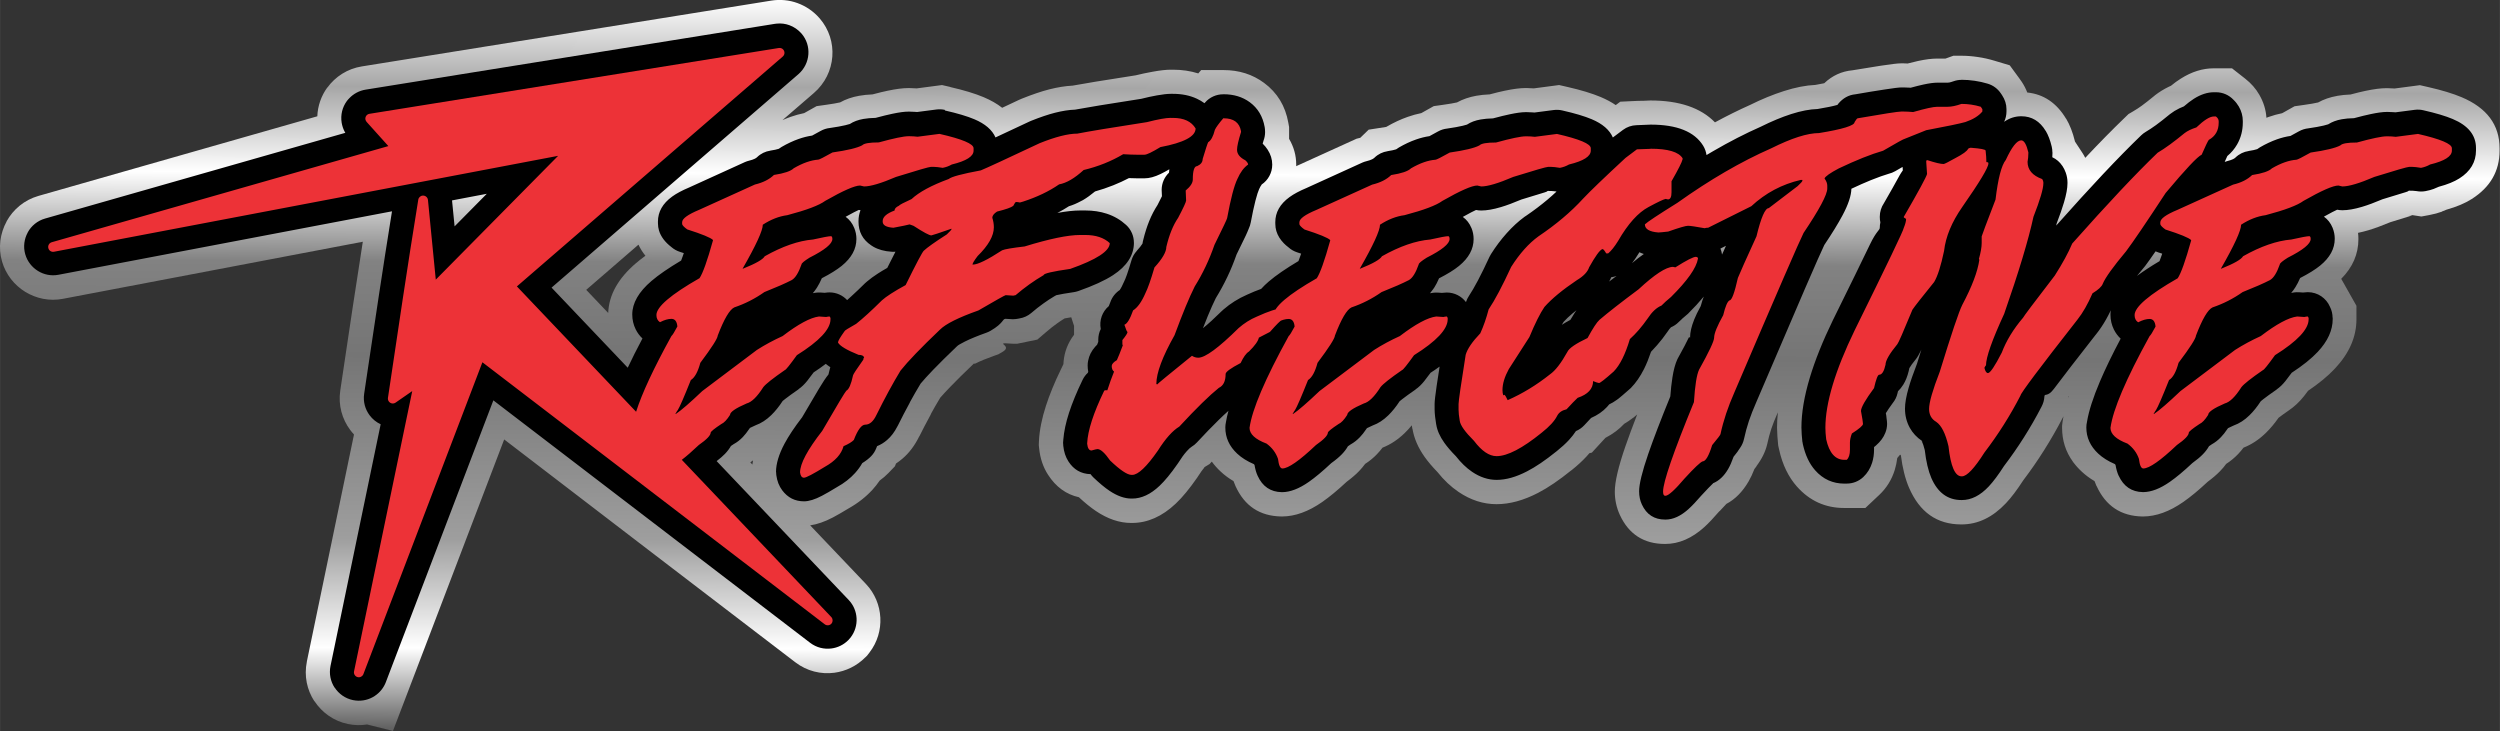
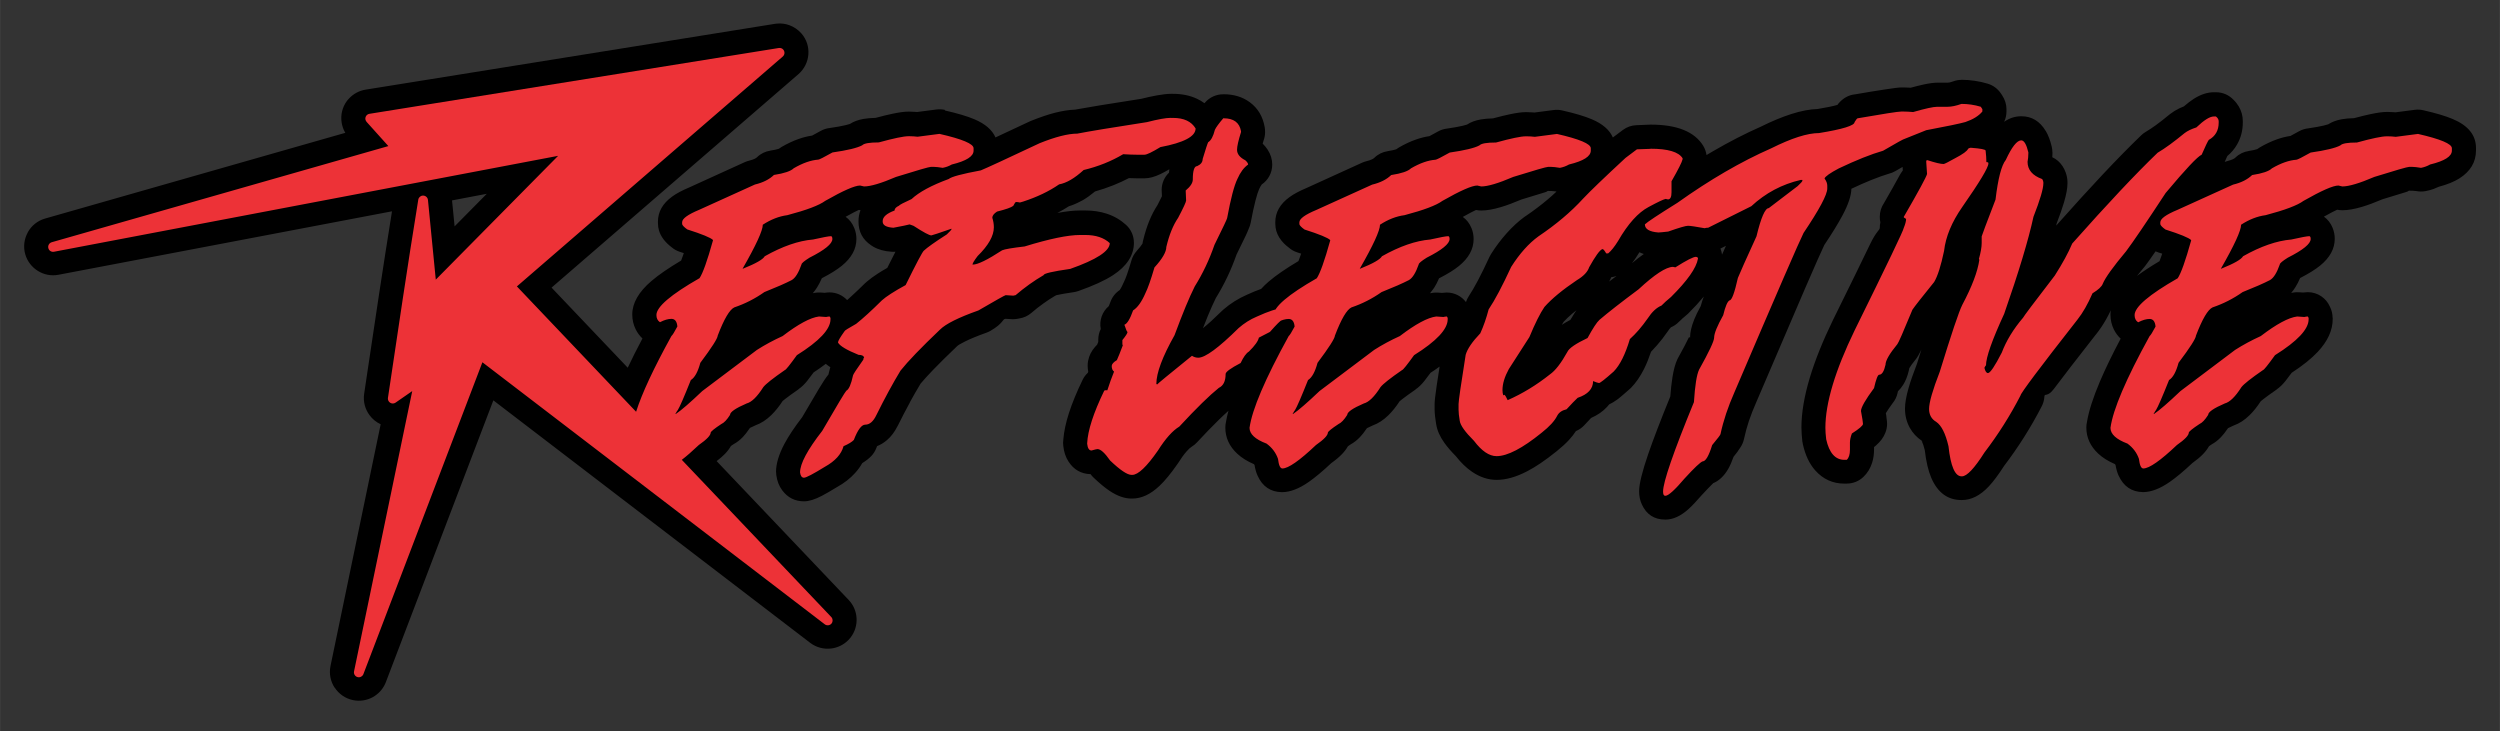
<svg xmlns="http://www.w3.org/2000/svg" xml:space="preserve" width="33.939mm" height="9.924mm" version="1.1" style="shape-rendering:geometricPrecision; text-rendering:geometricPrecision; image-rendering:optimizeQuality; fill-rule:evenodd; clip-rule:evenodd" viewBox="0 0 597.88 174.83">
  <rect x="0" y="0" width="597.88" height="174.83" fill="#333333" stroke="none" />
  <defs>
    <style type="text/css">
   
    .fil2 {fill:#ED3237;fill-rule:nonzero}
    .fil1 {fill:black;fill-rule:nonzero}
    .fil0 {fill:url(#id0);fill-rule:nonzero}
   
  </style>
    <linearGradient id="id0" gradientUnits="userSpaceOnUse" x1="302.03" y1="174.84" x2="302.62" y2="0.06">
      <stop offset="0" style="stop-opacity:1; stop-color:#626262" />
      <stop offset="0.11" style="stop-opacity:1; stop-color:white" />
      <stop offset="0.259" style="stop-opacity:1; stop-color:#9E9E9E" />
      <stop offset="0.51" style="stop-opacity:1; stop-color:#757575" />
      <stop offset="0.639" style="stop-opacity:1; stop-color:#828282" />
      <stop offset="0.761" style="stop-opacity:1; stop-color:white" />
      <stop offset="0.878" style="stop-opacity:1; stop-color:#A6A6A6" />
      <stop offset="1" style="stop-opacity:1; stop-color:white" />
    </linearGradient>
  </defs>
  <g id="Capa_x0020_1">
    <g id="_2647901705872">
-       <path class="fil0" d="M227.25 20.82c3.29,0.75 5.95,1.56 7.99,2.42 1.72,0.73 3.2,1.57 4.43,2.54l4.08 -1.92 0.63 -0.27c2.47,-0.99 4.65,-1.73 6.52,-2.21 2.01,-0.51 3.88,-0.81 5.62,-0.9 1.29,-0.23 3.13,-0.55 5.53,-0.95 1.7,-0.28 4.87,-0.78 9.53,-1.51 1.2,-0.3 2.57,-0.59 4.1,-0.87 1.78,-0.32 3.2,-0.48 4.28,-0.48l0.57 0c2.15,0 4.17,0.3 6.04,0.89l0.69 -0.8 5.36 0c3.69,0 6.92,1.02 9.68,3.06 3.16,2.33 5.1,5.52 5.81,9.55l0.18 1.01 0 2.82c1.13,1.93 1.7,3.98 1.7,6.14l0 0.41 0.07 -0.03 -0.01 -0.01 14.39 -6.54 0.87 -0.21 2.01 -1.95 4.19 -0.65 0.12 -0.07c1.68,-0.97 3.37,-1.76 5.06,-2.35 1.09,-0.38 2.16,-0.68 3.22,-0.89l2.98 -1.67 2.14 -0.3c1.61,-0.23 2.74,-0.42 3.4,-0.58l0.01 -0c1.37,-0.76 2.92,-1.29 4.64,-1.6 0.96,-0.17 2.02,-0.28 3.19,-0.33 1.46,-0.39 2.66,-0.68 3.58,-0.87 2.04,-0.43 3.69,-0.64 4.96,-0.64l0.29 0c0.25,0 0.78,0.02 1.57,0.07l0.13 0.01 6.07 -0.8 1.97 0.45c3.29,0.75 5.95,1.56 7.99,2.42 1.34,0.57 2.54,1.21 3.58,1.92l1.09 -0.81c1.85,-0.07 3.81,-0.22 5.65,-0.22 1.4,-0.05 1.14,-0.07 1.56,-0.07 6.89,0 12.03,1.74 15.43,5.23 2.85,-1.55 5.64,-2.93 8.37,-4.15 2.76,-1.37 5.46,-2.48 8.08,-3.32 2.78,-0.89 5.3,-1.38 7.56,-1.48 0.81,-0.14 1.52,-0.27 2.12,-0.4 1.93,-1.83 4.17,-2.86 6.76,-3.1 1.95,-0.33 4.2,-0.7 6.69,-1.08 2.51,-0.39 4.16,-0.58 4.93,-0.58l0.57 0 1.01 0.04c0.91,-0.24 1.72,-0.44 2.46,-0.6 1.79,-0.39 3.31,-0.58 4.57,-0.58l2.01 0 1.9 -0.68 1.86 0c1.28,0 2.62,0.1 4,0.31 1.32,0.19 2.62,0.48 3.91,0.87l3.7 1.11 2.28 3.11c0.24,0.34 0.45,0.62 0.6,0.85 0.54,0.82 0.98,1.67 1.31,2.54 3.93,0.41 7.02,2.5 9.28,6.27l0.02 -0.01c0.88,1.48 1.57,3.26 2.08,5.34l0.03 0.13 1.75 2.67c0.26,0.39 0.5,0.8 0.71,1.23 3.46,-3.68 6.57,-6.84 9.34,-9.5l1 -0.97 1.11 -0.65c0.76,-0.45 1.44,-0.89 2.03,-1.32 0.79,-0.58 1.78,-1.35 2.96,-2.32l0.27 -0.23c0.99,-0.76 2.08,-1.43 3.25,-2l0.53 -0.24c0.81,-0.66 1.59,-1.24 2.37,-1.72 2.59,-1.64 5.22,-2.46 7.86,-2.46l4.38 0 3.15 2.47c1.41,1.11 2.54,2.38 3.37,3.83 1.01,1.74 1.59,3.59 1.71,5.52l0.55 -0.2c1.09,-0.38 2.17,-0.68 3.22,-0.89l2.96 -1.66 2.2 -0.31c1.54,-0.22 2.66,-0.41 3.35,-0.58 0.04,-0.01 0.05,-0.01 0.05,0 1.36,-0.76 2.9,-1.29 4.61,-1.59l-0 -0.01c0.96,-0.17 2.02,-0.27 3.18,-0.32 1.46,-0.39 2.66,-0.68 3.58,-0.87 2.04,-0.43 3.7,-0.64 4.96,-0.64l0.29 0c0.25,0 0.78,0.02 1.57,0.07l0.12 0.01 6.07 -0.8 1.97 0.45c3.29,0.75 5.95,1.56 7.99,2.42 6.06,2.55 9.09,6.63 9.09,12.21l0 0.58c0,4.89 -2.22,8.74 -6.65,11.56 -1.6,1.02 -3.61,1.87 -6.03,2.55 -0.35,0.15 -0.7,0.29 -1.07,0.43l-0.04 0.05c-0.88,0.32 -1.88,0.6 -3.02,0.81l-1.89 0.35 -1.93 -0.3 -0.36 -0.04 0.02 0.07c0.04,0.01 0.05,0.02 0.01,0.03l-5.2 1.61c-1.96,0.82 -3.69,1.46 -5.17,1.9 -0.88,0.26 -1.72,0.47 -2.52,0.64 0.06,0.5 0.09,0.99 0.09,1.49 0,3.58 -1.37,6.75 -4.11,9.5l3.64 6.45 0 3.25c0,4.19 -1.72,8.12 -5.16,11.78 -1.64,1.75 -3.78,3.52 -6.41,5.3 -0.42,0.57 -0.76,1.01 -1.02,1.34 -1.11,1.38 -2.3,2.49 -3.56,3.33 -1.13,0.79 -1.97,1.39 -2.49,1.8 -0.95,1.36 -1.96,2.56 -3.02,3.6 -1.64,1.6 -3.42,2.78 -5.34,3.53 -0.42,0.55 -0.85,1.05 -1.29,1.52 -0.88,0.92 -1.84,1.71 -2.86,2.36 -0.43,0.59 -0.91,1.17 -1.46,1.73 -0.77,0.8 -1.77,1.66 -2.98,2.56 -2.14,2 -4.07,3.6 -5.81,4.81 -3.3,2.3 -6.5,3.46 -9.6,3.48l-0.22 0c-5.1,-0.1 -8.75,-2.52 -10.93,-7.29l-0.02 0.01c-0.17,-0.37 -0.32,-0.76 -0.47,-1.18 -1.15,-0.68 -2.17,-1.43 -3.06,-2.27 -0.78,-0.72 -1.46,-1.48 -2.04,-2.27l-0.09 0 0.04 -0.07c-1.74,-2.39 -2.61,-5.1 -2.61,-8.14l0 -0.54 0.13 -0.99c0.05,-0.4 0.12,-0.8 0.2,-1.22l-0.15 0.29c-1.38,2.68 -2.89,5.3 -4.51,7.87 -1.58,2.5 -3.23,4.88 -4.94,7.13 -1.49,2.3 -2.87,4.14 -4.16,5.5 -3.19,3.38 -6.71,5.07 -10.6,5.07l-0.1 0c-5.78,0 -9.94,-2.92 -12.47,-8.77 -0.9,-2.09 -1.56,-4.67 -1.95,-7.75l-0.19 -0.17c-0.21,0.28 -0.44,0.55 -0.68,0.81 -0.12,0.99 -0.32,1.95 -0.61,2.89 -0.73,2.33 -1.96,4.29 -3.67,5.91l-3.35 3.15 -5.08 0c-4.5,0 -8.27,-1.72 -11.3,-5.14 -2.03,-2.3 -3.45,-5.23 -4.24,-8.81l-0.21 -0.94 -0.02 -0.14c-0.07,-0.54 -0.13,-1.24 -0.18,-2.07 -0.06,-0.93 -0.09,-1.61 -0.09,-2.08 0,-1.19 0.07,-2.43 0.2,-3.71 -0.69,1.57 -1.22,2.88 -1.56,3.92 -0.37,1.1 -0.7,2.33 -0.99,3.69 -0.41,1.78 -1.27,3.54 -2.59,5.29l0.03 0.02 -0.5 0.65c-0.44,1.13 -0.9,2.12 -1.39,2.96 -1.44,2.48 -3.21,4.27 -5.31,5.38 -0.43,0.45 -0.98,1.02 -1.63,1.74l-0.02 -0.02c-1.4,1.62 -2.61,2.9 -3.62,3.82 -2.98,2.7 -6.11,4.04 -9.35,4.04l-0.09 0c-5.02,0 -8.64,-2.31 -10.78,-6.95 -0.79,-1.72 -1.2,-3.58 -1.2,-5.58 0,-2.32 0.84,-5.91 2.52,-10.78 0.76,-2.21 1.71,-4.75 2.83,-7.65l-0.96 0.8 -0.04 0c-0.7,0.55 -1.39,1.02 -2.09,1.42 -1.25,1.34 -2.75,2.46 -4.51,3.37l-3.24 3.53 -0.58 0.13 -0.67 0.76c-1.02,1.11 -2.22,2.21 -3.61,3.32l-0.01 -0.01c-2.94,2.38 -5.6,4.19 -7.98,5.42 -3.47,1.8 -6.78,2.71 -9.95,2.71 -3.17,0 -6.2,-0.98 -9.09,-2.94 -1.83,-1.24 -3.5,-2.82 -5.03,-4.74 -1.24,-1.28 -2.26,-2.48 -3.07,-3.62 -1.56,-2.2 -2.53,-4.44 -2.91,-6.74l-0.03 0.01 -0.13 -0.83c-0.54,0.65 -1.09,1.25 -1.66,1.81 -1.64,1.6 -3.42,2.78 -5.34,3.53 -0.43,0.57 -0.88,1.09 -1.34,1.57 -0.86,0.9 -1.81,1.67 -2.82,2.31 -0.43,0.59 -0.91,1.16 -1.45,1.73 -0.77,0.8 -1.77,1.66 -2.98,2.56 -2.14,2 -4.08,3.6 -5.81,4.81 -3.3,2.3 -6.5,3.46 -9.6,3.48l-0.23 0c-5.15,-0.1 -8.78,-2.52 -10.94,-7.28 -0.17,-0.37 -0.33,-0.77 -0.47,-1.18 -1.15,-0.68 -2.17,-1.43 -3.06,-2.27 -0.78,-0.72 -1.46,-1.48 -2.04,-2.27l-0.02 0 0.01 -0.01 -0.08 -0.11 -0.54 0.58 -1.3 0.79 0.02 0.02c0.04,-0.01 0.06,-0.01 0.03,0.03 -0.39,0.44 -0.87,1.11 -1.45,2.02l-0.27 0.41c-1.82,2.62 -3.51,4.68 -5.09,6.17 -3.27,3.1 -6.77,4.65 -10.5,4.65l-0.18 0c-2.8,0 -5.61,-0.95 -8.42,-2.84 -1.28,-0.86 -2.64,-1.96 -4.09,-3.31 -3.04,-0.68 -5.49,-2.46 -7.36,-5.35 -1.18,-1.81 -1.89,-3.9 -2.14,-6.28l-0.09 -0.85c0,-0.35 0.02,-0.62 0.04,-0.98 0.12,-2.54 0.68,-5.35 1.67,-8.41 0.86,-2.65 2.03,-5.52 3.53,-8.61l0.65 -1.35 0.03 -0.55c0.2,-2.37 1.04,-4.54 2.51,-6.47l0 -2.13 -0.67 -2.06c-0.61,0.09 -1.13,0.18 -1.58,0.27 -0.62,0.38 -1.22,0.78 -1.81,1.2 -0.82,0.58 -1.65,1.24 -2.49,1.96l-2.23 1.91 -4.81 0.99 -0.98 0 -1.94 -0.11c-1.61,0.04 1.7,0.73 -0.63,2.08l-0.95 0.55 -0.98 0.35c-1.85,0.65 -3.36,1.27 -4.53,1.86 -0.47,0.23 -0.15,-0.2 -0.37,0.02l-0.18 0.18c-2.16,2.06 -3.97,3.84 -5.41,5.34 -1.04,1.08 -1.85,1.95 -2.43,2.62 -0.91,1.51 -1.67,2.83 -2.28,3.96l0.03 0.02c-1.12,2.06 -2.04,3.83 -2.76,5.28l-0.02 -0.01c-1.05,2.16 -2.38,3.94 -3.98,5.31 -0.51,0.44 -1.04,0.84 -1.58,1.2l-0.26 0.66 -1.59 1.65c-0.59,0.61 -1.27,1.2 -2.05,1.76 -0.5,0.74 -1.06,1.45 -1.68,2.14 -1.59,1.75 -3.51,3.26 -5.77,4.53 -1.46,0.89 -2.72,1.61 -3.75,2.16 -1.95,1.02 -3.76,1.65 -5.43,1.89l13.36 14.04c2.1,2.22 3.27,5.09 3.42,8.03 0.15,2.9 -0.69,5.86 -2.58,8.32l-0.59 0.77 -0.4 0.4 -0.01 -0.01c-2.04,2.08 -4.67,3.33 -7.41,3.7 -3.19,0.42 -6.55,-0.37 -9.31,-2.48 -23.25,-17.73 -46.44,-35.55 -69.66,-53.32l-26.6 69.72 -6.19 -1.55c-1.48,0.24 -3.04,0.21 -4.59,-0.11 -3.4,-0.71 -6.2,-2.74 -7.98,-5.45l-0.04 0c-1.76,-2.68 -2.49,-6.05 -1.79,-9.46l0 -0.05 11.27 -54.28c-0.32,-0.35 -0.63,-0.71 -0.91,-1.09 -1.94,-2.6 -2.88,-5.92 -2.38,-9.36l0.66 -4.44c1.52,-10.18 3.02,-20.33 4.74,-31.21l-71.77 13.66c-3.17,0.6 -6.34,-0.07 -8.97,-1.68 -2.61,-1.61 -4.64,-4.14 -5.55,-7.28 -0.95,-3.31 -0.45,-6.72 1.11,-9.56l-0.02 -0.01c1.59,-2.87 4.25,-5.12 7.63,-6.09l66.69 -19.04c0.1,-2.53 0.95,-4.91 2.38,-6.88l0.02 0.02c1.9,-2.62 4.8,-4.52 8.25,-5.07l97.95 -15.74c2.11,-0.33 4.27,-0.13 6.25,0.6 1.97,0.72 3.79,1.93 5.25,3.61l0.05 0.05c2.27,2.64 3.26,5.94 3.02,9.12 -0.24,3.25 -1.73,6.41 -4.4,8.71l-7.52 6.49c0.65,-0.29 1.31,-0.54 1.96,-0.78 1.09,-0.38 2.16,-0.68 3.22,-0.89l2.98 -1.67 2.14 -0.3c1.61,-0.23 2.75,-0.42 3.4,-0.58l0.05 -0c1.37,-0.77 2.9,-1.3 4.61,-1.6 0.96,-0.17 2.02,-0.28 3.19,-0.33 1.46,-0.39 2.66,-0.68 3.58,-0.87 2.04,-0.43 3.69,-0.64 4.96,-0.64l0.29 0c0.25,0 0.78,0.02 1.57,0.07l0.12 0.01 6.08 -0.8 1.97 0.45zm-47.16 89.28l-0.66 0.48 0.5 0.52c0.04,-0.33 0.1,-0.66 0.16,-1zm-27.4 -51.59l-12.5 10.81 5.26 5.53c0.16,-4.29 2.36,-8.25 6.61,-11.88 0.68,-0.58 1.44,-1.18 2.29,-1.8 -0.68,-0.84 -1.23,-1.72 -1.66,-2.65zm149.26 2.64l-0.01 0.02 0.02 -0.01 -0.01 -0.01zm-13.93 50.6l-0.06 0.04c-0.11,0.07 0.01,0.01 0.09,-0.02l-0.02 -0.02zm206.76 -16.96c-0.05,-0.19 -0.09,-0.14 -0.12,0.38l0.12 -0.38zm82.09 -43.37l-0.73 -0.01c-0.64,0 0.53,0.03 0.75,0.08l-0.02 -0.07z" />
      <path class="fil1" d="M225.97 26.42c3,0.68 5.35,1.38 7.05,2.1 2.58,1.09 4.26,2.54 5.05,4.35 2.25,-1.04 4.96,-2.31 8.14,-3.81l0.44 -0.19c2.13,-0.85 4.02,-1.49 5.67,-1.91 1.75,-0.44 3.34,-0.69 4.78,-0.74 1.32,-0.24 3.27,-0.58 5.87,-1.01 2.21,-0.36 5.53,-0.89 9.96,-1.58 1.26,-0.32 2.52,-0.6 3.76,-0.82 1.36,-0.24 2.45,-0.37 3.27,-0.37l0.57 0c2.14,0 4.04,0.39 5.71,1.17 0.65,0.3 1.25,0.66 1.81,1.07l0.11 -0.12c1.13,-1.33 2.74,-2.01 4.36,-2.01l0 -0.01 0.1 0c2.45,0 4.54,0.64 6.27,1.91 1.93,1.42 3.11,3.4 3.56,5.93 0.06,0.33 0.09,0.66 0.09,0.99l0.01 0.22c0,0.72 -0.13,1.4 -0.37,2.04l-0.21 0.72c0.46,0.45 0.85,0.92 1.18,1.43 0.74,1.13 1.11,2.33 1.11,3.59 0,1.98 -1,3.73 -2.53,4.76l-0.03 0.05 0.01 0.01c-0.2,0.26 -0.36,0.56 -0.51,0.88l-0.11 0.25c-0.2,0.42 -0.47,1.24 -0.79,2.47l-0.06 0.21c-0.36,1.39 -0.73,3.13 -1.12,5.21 -0.1,0.52 -0.26,1.02 -0.48,1.48 -0.2,0.51 -0.44,1.08 -0.73,1.69 -0.48,1.01 -1.21,2.51 -2.19,4.5 -0.67,1.9 -1.4,3.68 -2.19,5.33 -0.83,1.75 -1.76,3.45 -2.77,5.09 -0.58,1.17 -1.21,2.58 -1.9,4.25 -0.35,0.85 -0.74,1.84 -1.17,2.94 1.25,-1 2.74,-2.37 4.5,-4.1 0.14,-0.14 0.28,-0.27 0.43,-0.39 0.83,-0.72 1.7,-1.36 2.62,-1.94 0.96,-0.6 1.95,-1.13 2.99,-1.58 1.22,-0.56 2.35,-1.02 3.38,-1.39 0.53,-0.59 1.14,-1.18 1.83,-1.77 1.71,-1.46 4.07,-3.09 7.09,-4.88l0.35 -0.95 0.29 -0.83 -0.92 -0.3c-0.81,-0.26 -1.53,-0.68 -2.12,-1.22 -0.44,-0.33 -0.8,-0.65 -1.09,-0.95 -0.88,-0.9 -1.48,-1.87 -1.8,-2.94 -0.16,-0.55 -0.24,-1.1 -0.24,-1.64l-0.01 -0.46c0,-2.36 1.13,-4.36 3.4,-6.01 1.03,-0.75 2.38,-1.47 4.07,-2.18l13.33 -6.07c0.34,-0.15 0.69,-0.27 1.04,-0.35 0.56,-0.14 1,-0.29 1.32,-0.45 0.24,-0.12 0.42,-0.24 0.55,-0.37 0.89,-0.87 2,-1.39 3.15,-1.56l-0 -0.01c0.92,-0.14 1.6,-0.29 2.05,-0.44 0.21,-0.16 0.43,-0.31 0.66,-0.44 1.38,-0.8 2.74,-1.44 4.07,-1.9 1.11,-0.39 2.19,-0.66 3.23,-0.81 0.42,-0.22 1.1,-0.58 2.03,-1.11 0.7,-0.39 1.44,-0.62 2.18,-0.7 1.6,-0.23 2.85,-0.46 3.73,-0.67 0.46,-0.11 0.8,-0.2 1.03,-0.28 0.91,-0.6 2.01,-1.01 3.29,-1.23 0.84,-0.15 1.82,-0.23 2.94,-0.26 1.63,-0.44 2.97,-0.76 4.01,-0.98 1.61,-0.34 2.87,-0.51 3.79,-0.51l0.29 0c0.26,0 0.67,0.02 1.23,0.05l0.6 0.04 4.61 -0.6c0.69,-0.09 1.38,-0.05 2.02,0.1 3,0.68 5.35,1.38 7.05,2.1 2.59,1.09 4.28,2.55 5.06,4.37l2.4 -1.8c0.97,-0.73 2.09,-1.1 3.21,-1.14l3.44 -0.14c6.28,0 10.46,1.68 12.54,5.03 0.44,0.71 0.7,1.48 0.81,2.25l1.6 -0.94c3.89,-2.26 7.68,-4.21 11.38,-5.84 2.59,-1.29 5.03,-2.3 7.29,-3.03 2.35,-0.75 4.45,-1.15 6.28,-1.2 2.07,-0.34 3.66,-0.67 4.75,-0.98l0.21 -0.26 -0.01 -0.01c1.14,-1.36 2.5,-2.12 4.1,-2.27 2.46,-0.43 4.79,-0.81 6.95,-1.14 2.13,-0.33 3.48,-0.5 4.06,-0.5l0.57 0c0.21,0 0.66,0.02 1.33,0.05l0.32 0.02c1.16,-0.32 2.17,-0.57 3.03,-0.76 1.38,-0.3 2.49,-0.45 3.35,-0.45l2.46 0c0.14,0 0.27,-0.01 0.39,-0.04 0.3,-0.06 0.63,-0.16 0.99,-0.29 0.64,-0.23 1.29,-0.34 1.93,-0.34l0 -0.02c1.03,0 2.09,0.08 3.17,0.24 1.04,0.15 2.08,0.38 3.1,0.69 1.34,0.4 2.43,1.25 3.15,2.33l0.28 0.41c0.7,1.06 1.06,2.19 1.06,3.34l0 0.57c0,0.88 -0.2,1.72 -0.56,2.47 1.25,-0.88 2.62,-1.33 4.1,-1.33 2.49,0 4.44,1.17 5.85,3.53l0.01 -0.01c0.58,0.98 1.06,2.22 1.42,3.74 0.11,0.45 0.16,0.9 0.16,1.35l0.02 0 0 0.22c0,0.27 -0.01,0.59 -0.04,0.97 1,0.46 1.82,1.19 2.39,2.06l0.01 -0.01c0.34,0.51 0.61,1.06 0.82,1.65 0.27,0.77 0.41,1.53 0.41,2.3l0 0.23c0,1.17 -0.28,2.7 -0.84,4.59 -0.4,1.36 -0.98,3.03 -1.75,5.02l-0.11 0.51c4.17,-4.69 7.87,-8.75 11.08,-12.17 3.45,-3.67 6.54,-6.81 9.24,-9.41 0.33,-0.32 0.68,-0.58 1.06,-0.81 0.82,-0.49 1.65,-1.04 2.48,-1.64 0.93,-0.68 2.01,-1.52 3.23,-2.53l0.14 -0.11c0.67,-0.52 1.41,-0.98 2.24,-1.38 0.33,-0.16 0.68,-0.31 1.07,-0.46 0.84,-0.73 1.64,-1.34 2.39,-1.82 1.64,-1.04 3.25,-1.56 4.81,-1.56l0.48 0c1.65,0 3.13,0.69 4.18,1.8 0.52,0.5 0.94,1.04 1.28,1.62 0.63,1.09 0.95,2.25 0.95,3.47l0 0.34c0,1.92 -0.46,3.69 -1.38,5.28 -0.61,1.05 -1.38,1.97 -2.32,2.74l-0.63 1.41c0.23,-0.09 0.47,-0.16 0.7,-0.22 0.56,-0.14 1,-0.29 1.32,-0.45 0.24,-0.12 0.42,-0.24 0.55,-0.37 0.89,-0.87 2,-1.39 3.15,-1.56l-0 -0.01c0.92,-0.14 1.6,-0.29 2.05,-0.44l0.02 -0.01c0.21,-0.16 0.42,-0.3 0.64,-0.43 1.38,-0.8 2.74,-1.44 4.07,-1.91 1.11,-0.39 2.19,-0.66 3.23,-0.81 0.42,-0.22 1.1,-0.59 2.03,-1.11 0.72,-0.4 1.49,-0.63 2.25,-0.71 1.55,-0.22 2.77,-0.45 3.66,-0.66 0.49,-0.12 0.85,-0.22 1.08,-0.3 0.91,-0.58 1.99,-0.99 3.24,-1.21 0.84,-0.15 1.81,-0.24 2.94,-0.26 1.63,-0.44 2.97,-0.76 4.01,-0.98 1.61,-0.34 2.88,-0.51 3.79,-0.51l0.29 0c0.26,0 0.67,0.02 1.24,0.05l0.59 0.04 4.61 -0.6c0.7,-0.09 1.38,-0.05 2.02,0.1 3,0.68 5.35,1.38 7.05,2.1 3.71,1.56 5.57,3.87 5.57,6.93l0 0.58c0,2.79 -1.33,5.02 -3.98,6.7 -1.24,0.78 -2.87,1.45 -4.91,1.99 -0.35,0.17 -0.72,0.33 -1.11,0.47l-0.03 0.01 0.01 0.01c-0.62,0.23 -1.31,0.42 -2.08,0.56 -0.72,0.13 -1.44,0.12 -2.12,-0.01 -0.74,-0.09 -1.01,-0.1 -1.76,-0.1 -0.27,0 -0,0.12 -0.82,0.35 -0.78,0.22 -2.64,0.79 -5.56,1.7 -1.87,0.79 -3.5,1.4 -4.88,1.81 -1.83,0.55 -3.41,0.82 -4.73,0.82 -0.42,0 -0.84,-0.05 -1.23,-0.13 -0.5,0.21 -1.55,0.76 -3.17,1.66 0.92,0.65 1.61,1.54 2.07,2.66 0.35,0.86 0.52,1.73 0.52,2.63 0,2.39 -1.17,4.53 -3.51,6.43 -1.15,0.93 -2.74,1.92 -4.77,2.96 -0.35,0.82 -0.73,1.55 -1.13,2.19 -0.31,0.5 -0.65,0.96 -1.01,1.37l0.72 -0.12c0.38,-0.05 0.76,-0.06 1.12,-0.03l0 -0.01 0.99 0.07 0.2 -0.02c0.38,-0.05 0.7,-0.07 0.95,-0.07 2.37,0 4.41,1.44 5.29,3.49 0.42,0.83 0.63,1.72 0.63,2.6l0.03 0 0 0.34c0,2.68 -1.19,5.3 -3.58,7.85 -1.51,1.61 -3.58,3.27 -6.23,5 -0.63,0.87 -1.13,1.53 -1.5,1.98 -0.67,0.84 -1.36,1.5 -2.08,1.99l0.01 0.02c-1.4,0.97 -2.46,1.73 -3.17,2.29l-0.65 0.52c-0.88,1.35 -1.79,2.48 -2.72,3.38 -1.17,1.15 -2.42,1.95 -3.74,2.42 -0.57,0.25 -1.03,0.46 -1.37,0.64l-0.2 0.27c-0.48,0.72 -0.98,1.35 -1.49,1.88 -0.68,0.72 -1.42,1.29 -2.2,1.72l-0.66 0.45c-0.37,0.65 -0.84,1.28 -1.43,1.89 -0.63,0.66 -1.49,1.38 -2.56,2.15 -2.04,1.92 -3.84,3.42 -5.38,4.49 -2.32,1.62 -4.44,2.43 -6.34,2.45l-0.11 0c-2.68,-0.05 -4.61,-1.36 -5.79,-3.93l-0.01 0c-0.32,-0.71 -0.57,-1.57 -0.74,-2.57l-0.15 -0.2c-1.62,-0.7 -2.94,-1.53 -3.97,-2.49 -1.9,-1.77 -2.86,-3.86 -2.86,-6.27 0,-0.45 0.05,-0.89 0.15,-1.31 0.43,-2.62 1.47,-5.86 3.11,-9.71 1.27,-2.98 2.92,-6.39 4.95,-10.22 -0.66,-0.61 -1.2,-1.34 -1.62,-2.18 -0.54,-1.1 -0.82,-2.28 -0.82,-3.55 0,-0.35 0.03,-0.7 0.08,-1.05 -0.4,0.83 -0.78,1.57 -1.16,2.23 -0.73,1.29 -1.52,2.45 -2.34,3.48l-0.19 0.23c-4.42,5.65 -7.73,9.93 -9.91,12.84 -1.57,2.1 -2.24,0.98 -2.28,1.84 -0.05,0.88 -0.29,1.69 -0.68,2.42 -1.29,2.51 -2.7,4.95 -4.21,7.34 -1.51,2.39 -3.1,4.67 -4.76,6.85 -1.35,2.1 -2.57,3.74 -3.66,4.9 -2.04,2.17 -4.18,3.25 -6.42,3.25l-0.1 0c-3.28,0 -5.68,-1.76 -7.21,-5.28 -0.72,-1.68 -1.25,-3.9 -1.57,-6.67 -0.23,-0.93 -0.47,-1.65 -0.72,-2.16 -0.01,-0.01 0,-0.02 0.02,-0.01l0.04 -0.02c-1.24,-0.83 -2.22,-1.88 -2.92,-3.14 -0.76,-1.38 -1.15,-2.91 -1.15,-4.58 0,-1.31 0.29,-2.97 0.87,-4.98 0.43,-1.52 1.11,-3.45 2.01,-5.79l1.04 -3.35c-0.49,1.02 -0.92,1.78 -1.31,2.28l-0.13 0.16c-0.67,0.83 -1.15,1.49 -1.44,1.99 -0.04,0.23 -0.09,0.47 -0.15,0.69 -0.31,1.29 -0.75,2.39 -1.32,3.29 -0.38,0.6 -0.79,1.11 -1.25,1.55l-0.11 0.48c-0.2,0.89 -0.6,1.68 -1.14,2.34 -0.71,0.97 -1.26,1.78 -1.65,2.42l0.11 0.63 0.05 0.48c0.09,0.64 0.14,1.12 0.14,1.42 0,0.76 -0.15,1.5 -0.42,2.16 -0.42,1.1 -1.17,2.11 -2.25,3.05l-0.45 0.37 0 0.58c0,1.13 -0.15,2.18 -0.46,3.16 -0.43,1.36 -1.14,2.51 -2.12,3.43 -1.11,1.04 -2.52,1.56 -3.93,1.56l0 0.01 -0.57 0c-2.79,0 -5.13,-1.06 -7.01,-3.19 -1.38,-1.56 -2.36,-3.64 -2.94,-6.25 -0.04,-0.18 -0.07,-0.36 -0.09,-0.54l-0.02 0c-0.06,-0.53 -0.12,-1.12 -0.16,-1.75 -0.05,-0.7 -0.07,-1.27 -0.07,-1.69 0,-3.49 0.67,-7.46 2,-11.9 1.25,-4.16 3.11,-8.8 5.59,-13.91l0.07 -0.13c4.1,-8.3 7,-14.24 8.72,-17.82 1.57,-3.28 2.36,-3.41 2.36,-4.01 0,-0.44 0.05,-0.87 0.14,-1.29 -0.1,-0.43 -0.14,-0.88 -0.14,-1.35 0,-1.19 0.36,-2.3 0.98,-3.22 1.53,-2.64 2.79,-4.89 3.79,-6.73 0.1,-0.18 0.21,-0.36 0.32,-0.52 0.19,-0.31 0.32,-0.5 0.42,-0.62l-0.06 -0.82 -1.77 1.02c-0.5,0.29 -1.02,0.49 -1.56,0.62 -1.17,0.35 -2.51,0.83 -4.01,1.43l-0.28 0.11c-1.35,0.54 -2.89,1.23 -4.62,2.04 -0.04,1.65 -0.74,3.76 -2.11,6.33 -1.05,1.97 -2.51,4.35 -4.37,7.12 -0.6,1.24 -2.12,4.67 -4.56,10.3 -2.16,4.99 -6.03,14.01 -11.66,27.18l-0.03 0.07c-0.73,1.66 -1.32,3.17 -1.78,4.53 -0.46,1.38 -0.85,2.82 -1.17,4.29 -0.17,0.79 -0.49,1.5 -0.92,2.12 -0.18,0.3 -0.39,0.6 -0.62,0.91l0.01 0.01c-0.26,0.35 -0.58,0.75 -0.97,1.23 -0.42,1.2 -0.86,2.19 -1.31,2.96 -0.98,1.68 -2.19,2.81 -3.62,3.39l0.02 0.02 -0.02 0.02c-0.6,0.57 -1.46,1.47 -2.57,2.67l-0.17 0.18c-1.21,1.4 -2.24,2.49 -3.09,3.26 -1.87,1.69 -3.71,2.53 -5.51,2.53l-0.09 0c-2.59,0 -4.46,-1.2 -5.57,-3.61 -0.44,-0.94 -0.66,-2 -0.66,-3.17 0,-1.72 0.73,-4.69 2.18,-8.91 1.22,-3.54 2.98,-8.13 5.28,-13.76 0.13,-1.7 0.29,-3.2 0.5,-4.5l0 -0.02c0.29,-1.85 0.69,-3.32 1.2,-4.4 0.09,-0.19 0.19,-0.38 0.3,-0.56 1.09,-1.96 1.89,-3.48 2.39,-4.55 0.23,-0.48 0.34,0.31 0.34,-0.1 0,-1.21 0.33,-2.62 0.97,-4.22l0 -0.02c0.36,-0.9 0.89,-1.99 1.58,-3.25 0.23,-0.88 0.48,-1.64 0.73,-2.27 -1.05,1.27 -2.3,2.64 -3.76,4.09 -0.18,0.18 -0.38,0.35 -0.58,0.5l-0.89 0.76 0.01 0.01c-0.35,0.31 -0.6,0.55 -0.76,0.71 -0.56,0.58 -1.22,1.01 -1.92,1.3l0.01 0.01 -0.01 0.01 0.01 0.01c-0.22,0.2 -0.45,0.5 -0.7,0.88l-0.12 0.17c-0.78,1.13 -1.6,2.19 -2.47,3.18 -0.49,0.56 -0.97,1.09 -1.44,1.57 -0.52,1.54 -1.07,2.91 -1.67,4.11 -0.91,1.82 -1.96,3.33 -3.15,4.55 -0.15,0.16 -0.31,0.3 -0.48,0.43 -1.14,1.01 -1.97,1.71 -2.48,2.12l-0.43 0.31c-0.61,0.44 -1.21,0.8 -1.79,1.06 -0.17,0.21 -0.34,0.42 -0.53,0.62 -0.99,1.07 -2.25,1.95 -3.8,2.63l-0.19 0.2c-0.34,0.35 -0.82,0.86 -1.43,1.53 -0.58,0.63 -1.27,1.1 -2.01,1.41 -0.45,0.7 -1,1.4 -1.64,2.1 -0.82,0.89 -1.81,1.79 -2.96,2.71l-0.18 0.14c-2.55,2.05 -4.84,3.61 -6.88,4.66 -2.63,1.37 -5.06,2.06 -7.3,2.06 -2.02,0 -3.98,-0.64 -5.88,-1.93 -1.37,-0.93 -2.66,-2.18 -3.88,-3.74 -1.15,-1.16 -2.07,-2.24 -2.76,-3.21 -1.06,-1.49 -1.71,-2.95 -1.93,-4.37l-0.01 0c-0.11,-0.61 -0.19,-1.22 -0.26,-1.83 -0.08,-0.73 -0.12,-1.32 -0.12,-1.77l0 -1.38c0,-0.6 0.17,-2.04 0.5,-4.33 0.15,-1.02 0.38,-2.54 0.7,-4.54 -0.67,0.49 -1.4,0.99 -2.17,1.49 -0.63,0.87 -1.13,1.53 -1.5,1.98 -0.67,0.84 -1.36,1.5 -2.08,1.99l0.01 0.02c-1.4,0.97 -2.46,1.73 -3.17,2.29l-0.65 0.52c-0.88,1.35 -1.79,2.47 -2.72,3.38 -1.17,1.14 -2.41,1.95 -3.73,2.42 -0.58,0.25 -1.03,0.46 -1.37,0.64l-0.2 0.28c-0.49,0.73 -0.99,1.37 -1.51,1.9 -0.67,0.7 -1.4,1.27 -2.18,1.7l-0.66 0.45c-0.37,0.65 -0.84,1.28 -1.43,1.89 -0.63,0.66 -1.48,1.38 -2.56,2.15 -2.04,1.92 -3.84,3.42 -5.37,4.49 -2.32,1.62 -4.44,2.43 -6.34,2.45l-0.11 0c-2.7,-0.05 -4.63,-1.36 -5.79,-3.93 -0.33,-0.71 -0.57,-1.57 -0.74,-2.57l-0.15 -0.2c-1.62,-0.7 -2.94,-1.53 -3.97,-2.49 -1.91,-1.77 -2.86,-3.86 -2.86,-6.27 0,-0.45 0.05,-0.89 0.15,-1.31 0.14,-0.84 0.33,-1.73 0.6,-2.69 -0.7,0.62 -1.47,1.34 -2.33,2.18 -1.62,1.59 -3.37,3.39 -5.23,5.4 -0.37,0.4 -0.79,0.74 -1.24,1.01 -0.32,0.19 -0.71,0.55 -1.19,1.09 -0.62,0.69 -1.3,1.62 -2.03,2.79l-0.2 0.29c-1.56,2.24 -2.98,3.97 -4.26,5.18 -2.15,2.04 -4.33,3.05 -6.55,3.05l-0.18 0c-1.65,0 -3.39,-0.62 -5.23,-1.85 -1.14,-0.76 -2.42,-1.83 -3.84,-3.18 -0.26,-0.25 -0.5,-0.52 -0.7,-0.81 -2.26,-0.06 -4.03,-1.07 -5.29,-3.03 -0.67,-1.04 -1.09,-2.28 -1.24,-3.74 -0.02,-0.2 -0.03,-0.39 -0.03,-0.58l-0.02 0 0 -0.12c0,-0.27 0.02,-0.54 0.06,-0.8 0.15,-1.91 0.6,-4.04 1.36,-6.39 0.77,-2.37 1.85,-5 3.24,-7.87 0.32,-0.67 0.75,-1.24 1.27,-1.72l0.09 -0.24c-0.09,-0.49 -0.14,-0.98 -0.14,-1.49 0,-0.4 0.04,-0.79 0.12,-1.16 0.23,-1.22 0.8,-2.34 1.7,-3.35 0.14,-0.16 0.3,-0.32 0.45,-0.47l0.27 -0.69 0 -0.51c0,-0.92 0.21,-1.78 0.6,-2.55 -0.41,-2.07 0.36,-4.16 1.92,-5.48 0.11,-0.25 0.24,-0.57 0.38,-0.97 0.44,-1.26 1.28,-2.26 2.32,-2.93l-0.03 -0.02c-0.02,0 -0.03,-0 -0.01,-0.03l0.14 -0.18c0.2,-0.32 0.42,-0.76 0.66,-1.31l0.14 -0.29c0.23,-0.45 0.47,-1.05 0.73,-1.78 0.34,-0.97 0.71,-2.12 1.09,-3.43 0.25,-0.87 0.69,-1.63 1.27,-2.26l-0.01 -0.01c0.65,-0.71 1.11,-1.29 1.38,-1.74 0.04,-0.33 0.11,-0.65 0.2,-0.97 0.39,-1.6 0.86,-3.07 1.4,-4.41 0.57,-1.41 1.24,-2.69 2,-3.86 0.45,-0.86 0.8,-1.55 1.05,-2.09l-0.07 -1.49c0,-1.63 0.67,-3.1 1.76,-4.14l0.08 -0.8 -0.04 0.01c-0.78,0.45 -1.46,0.82 -2.04,1.1 -1.44,0.7 -2.72,1.04 -3.83,1.04l-1.89 0c-0.48,0 -1.1,-0.02 -1.87,-0.05 -1.19,0.62 -2.44,1.2 -3.75,1.72 -1.46,0.58 -2.91,1.07 -4.35,1.47 -1.01,0.84 -1.97,1.53 -2.89,2.07 -0.17,0.1 -0.34,0.18 -0.51,0.26 -0.96,0.52 -1.91,0.93 -2.85,1.21 -0.9,0.58 -1.82,1.11 -2.76,1.6 2.12,-0.39 3.94,-0.59 5.46,-0.59l1.23 0c1.86,0 3.58,0.26 5.15,0.78 1.76,0.58 3.29,1.48 4.61,2.69 1.23,1.13 1.85,2.68 1.85,4.22l0.01 0c0,3.01 -1.67,5.61 -5,7.78 -1.96,1.28 -4.74,2.55 -8.33,3.81 -0.36,0.12 -0.72,0.21 -1.08,0.26 -1.85,0.27 -3.24,0.51 -4.15,0.72l-0.44 0.24c-0.9,0.53 -1.78,1.11 -2.64,1.73 -0.97,0.69 -1.94,1.45 -2.9,2.28 -0.83,0.71 -1.8,1.14 -2.8,1.3l-0.35 0.07c-0.39,0.08 -0.77,0.12 -1.15,0.12l0 0.02 -1.87 -0.11c-0.8,0.05 -0.38,1 -3.59,2.87 -0.31,0.18 -0.64,0.33 -0.97,0.45 -2.11,0.75 -3.84,1.46 -5.18,2.13 -1,0.5 -1.62,0.87 -1.85,1.1l-0.09 0.09c-2.22,2.12 -4.09,3.96 -5.59,5.52 -1.31,1.36 -2.32,2.47 -3.04,3.34 -0.93,1.54 -1.79,3.04 -2.58,4.49l0.02 0.01c-1.04,1.92 -2,3.75 -2.85,5.48l-0.16 0.29c-0.68,1.32 -1.49,2.4 -2.44,3.21 -0.75,0.65 -1.55,1.14 -2.4,1.47l-0.19 0.49c-0.29,0.73 -0.7,1.38 -1.22,1.91 -0.55,0.58 -1.27,1.13 -2.13,1.66l0 0.02 -0.02 0.01c-0.46,0.82 -1.03,1.59 -1.7,2.34 -1.16,1.29 -2.61,2.42 -4.35,3.38 -1.44,0.88 -2.63,1.57 -3.57,2.06 -1.69,0.89 -3.12,1.33 -4.29,1.33 -2.16,0 -3.89,-0.87 -5.21,-2.63 -0.76,-1.01 -1.23,-2.22 -1.42,-3.64 -0.03,-0.25 -0.05,-0.5 -0.05,-0.74l-0.02 0c0,-1.97 0.68,-4.23 2.02,-6.75 0.99,-1.86 2.4,-3.97 4.23,-6.35 1.63,-2.8 2.97,-5.07 4.01,-6.81 0.95,-1.59 1.71,-2.73 2.28,-3.41 0.08,-0.26 0.17,-0.63 0.27,-1.1 0.05,-0.22 0.11,-0.44 0.18,-0.65 -0.39,-0.26 -0.76,-0.52 -1.09,-0.8 -0.87,0.67 -1.84,1.35 -2.9,2.04 -0.65,0.89 -1.16,1.56 -1.53,2.02 -0.67,0.83 -1.36,1.5 -2.08,1.99l0.02 0.02c-1.4,0.97 -2.46,1.73 -3.17,2.29l-0.65 0.52c-0.88,1.35 -1.79,2.47 -2.72,3.38 -1.17,1.14 -2.42,1.95 -3.73,2.42 -0.58,0.25 -1.03,0.46 -1.37,0.64l-0.2 0.28c-0.49,0.73 -0.99,1.36 -1.5,1.9 -0.67,0.7 -1.4,1.27 -2.18,1.69l-0.67 0.45c-0.37,0.65 -0.84,1.28 -1.43,1.89 -0.51,0.53 -1.18,1.11 -1.99,1.73l31.6 33.23c1.15,1.21 1.79,2.78 1.87,4.38 0.08,1.58 -0.38,3.2 -1.41,4.55l-0.11 0.13c-0.13,0.16 -0.26,0.31 -0.39,0.45l-0.13 0.13c-1.1,1.09 -2.51,1.75 -3.97,1.94 -1.74,0.23 -3.58,-0.2 -5.09,-1.35l-75.77 -57.99 -25.71 67.39 -0.18 0.43c-0.63,1.37 -1.68,2.46 -2.96,3.17 -1.39,0.76 -3.05,1.05 -4.73,0.7 -1.86,-0.39 -3.39,-1.5 -4.36,-2.98l-0.01 -0.01 -0.02 0.01c-0.96,-1.47 -1.36,-3.31 -0.98,-5.17l12 -57.82c-1.06,-0.49 -1.97,-1.24 -2.65,-2.16 -1.06,-1.42 -1.58,-3.24 -1.3,-5.12l0.66 -4.44c1.91,-12.85 3.82,-25.65 6,-39.21l-79.78 15.18c-1.73,0.33 -3.47,-0.03 -4.9,-0.92 -1.42,-0.88 -2.53,-2.26 -3.03,-3.98 -0.52,-1.81 -0.25,-3.67 0.6,-5.22l-0.01 -0.01c0.86,-1.57 2.32,-2.8 4.16,-3.32l71.8 -20.5 -0.2 -0.35c-0.32,-0.62 -0.55,-1.32 -0.68,-2.08 -0.3,-1.88 0.18,-3.71 1.22,-5.14 0.19,-0.26 0.4,-0.5 0.62,-0.72 1.01,-1.05 2.35,-1.79 3.9,-2.04l97.9 -15.74 0.45 -0.05c1.02,-0.1 2.04,0.03 2.99,0.38 1.07,0.39 2.07,1.06 2.87,1.97l0.02 0.02c1.25,1.44 1.78,3.24 1.65,4.98 -0.13,1.77 -0.94,3.5 -2.4,4.76l-59.02 51.03 18.22 19.16c0.99,-2.11 2.16,-4.44 3.52,-7 -0.66,-0.61 -1.2,-1.34 -1.62,-2.18 -0.54,-1.1 -0.82,-2.28 -0.82,-3.55 0,-2.72 1.53,-5.4 4.6,-8.02 1.71,-1.46 4.07,-3.09 7.09,-4.88l0.35 -0.95 0.29 -0.83 -0.93 -0.3c-0.76,-0.24 -1.44,-0.63 -2.01,-1.12 -1.56,-1.2 -2.56,-2.53 -3,-3.99 -0.16,-0.55 -0.24,-1.1 -0.24,-1.64l-0.01 -0.46c0,-2.36 1.13,-4.36 3.4,-6.01 1.03,-0.75 2.38,-1.47 4.07,-2.18l13.33 -6.07c0.34,-0.15 0.69,-0.27 1.04,-0.35 0.56,-0.14 1,-0.29 1.32,-0.45 0.24,-0.12 0.42,-0.24 0.55,-0.37 0.89,-0.87 2,-1.39 3.15,-1.56l-0 -0.01c0.92,-0.14 1.6,-0.29 2.05,-0.44 0.21,-0.16 0.43,-0.31 0.66,-0.44 1.38,-0.8 2.74,-1.44 4.08,-1.91 1.11,-0.39 2.19,-0.66 3.23,-0.81 0.42,-0.22 1.09,-0.58 2.03,-1.11 0.7,-0.39 1.44,-0.62 2.18,-0.7 1.6,-0.23 2.85,-0.46 3.73,-0.67 0.49,-0.12 0.85,-0.21 1.07,-0.29 0.91,-0.59 1.99,-0.99 3.24,-1.21 0.84,-0.15 1.82,-0.23 2.94,-0.26 1.63,-0.44 2.97,-0.76 4.01,-0.98 1.61,-0.34 2.88,-0.51 3.79,-0.51l0.29 0c0.26,0 0.68,0.02 1.24,0.05l0.59 0.04 4.61 -0.6c0.7,-0.09 1.38,-0.05 2.02,0.09zm-20.17 23.86l-0.41 -0.08c-0.5,0.21 -1.55,0.76 -3.16,1.65 0.91,0.65 1.6,1.54 2.06,2.67 0.35,0.85 0.52,1.72 0.52,2.63 0,2.39 -1.17,4.53 -3.51,6.43 -1.15,0.93 -2.73,1.92 -4.76,2.96 -0.35,0.81 -0.73,1.54 -1.14,2.2l-0.27 0.4c-0.24,0.35 -0.49,0.68 -0.75,0.98l0.73 -0.12c0.38,-0.05 0.76,-0.06 1.12,-0.03l0 -0.01 0.99 0.07c0.46,-0.07 0.85,-0.1 1.15,-0.1 1.67,0 3.17,0.71 4.22,1.84l1.04 -0.94c1.04,-0.95 2.11,-1.97 3.2,-3.05 0.16,-0.16 0.33,-0.31 0.5,-0.44 0.73,-0.63 1.61,-1.27 2.63,-1.93 0.62,-0.4 1.36,-0.85 2.23,-1.34 0.78,-1.56 1.43,-2.86 1.96,-3.87 -0.31,0.03 -0.61,0.03 -0.91,0.01 -1.74,-0.11 -3.21,-0.52 -4.41,-1.22 -0.17,-0.1 -0.34,-0.21 -0.5,-0.32 -2.01,-1.35 -3.02,-3.23 -3.02,-5.67l0 -0.12c0,-0.92 0.16,-1.78 0.47,-2.59zm-29.15 3.45c0,-0.56 0.09,-1.12 0.24,-1.65l-2.47 1.12c0.62,0.58 1.11,1.3 1.42,2.11l0.13 -0.28c0.45,-0.98 0.67,-1.19 0.67,-1.3zm-3.25 14.47l-0.33 -0.38 -0.33 0.69 0.44 -0.22 0.22 -0.09zm-4.59 4.48l0.4 -0.64c-1.02,0.6 -1.94,1.16 -2.76,1.69 0.36,0.57 0.65,1.2 0.86,1.9 0.5,-1.12 1,-2.1 1.5,-2.94zm-8.33 31.96c-0.57,-0.1 -1.14,-0.3 -1.68,-0.58 -0.92,-0.49 -1.66,-1.2 -2.17,-2.04 -0.17,0.22 -0.36,0.42 -0.57,0.62 -2.3,2.18 -5.93,2.09 -8.11,-0.2l-28.51 -29.98 -0.18 -0.2c-2.07,-2.39 -1.81,-6.02 0.58,-8.09l51.44 -44.48 -73.78 11.86c0.39,0.53 0.69,1.14 0.88,1.81 0.49,1.74 0.13,3.51 -0.83,4.88l34.85 -6.63c1.78,-0.33 3.69,0.18 5.08,1.55 2.26,2.22 2.29,5.85 0.07,8.11l-29.26 29.61c-0.91,0.92 -2.14,1.55 -3.53,1.68 -0.98,0.1 -1.92,-0.06 -2.77,-0.41l-2.36 15.71 0.08 0.02c3.1,0.64 5.09,3.68 4.45,6.79l-2.3 11.1 8.09 -21.2c0.2,-0.5 0.46,-0.99 0.81,-1.44 1.92,-2.52 5.53,-3 8.05,-1.08l38.74 29.65c-0.72,-2.23 -0.01,-4.78 1.96,-6.29 0.31,-0.24 0.63,-0.5 0.97,-0.78zm-52.38 -56.71l0.61 6.21 7.7 -7.79 -8.31 1.58zm78.15 -12.2l-0.01 0.01 0.01 -0.01zm46.78 12.12c0.31,-0.41 0.67,-0.79 1.07,-1.15 -1.33,0.27 -2.44,0.52 -3.35,0.76 -0.23,0.06 -0.14,-0.11 -0.06,-0.24l-0.02 -0.06 -0.03 0.03c-0.51,0.43 -1.11,0.79 -1.78,1.03 -0.7,0.26 -1.37,0.52 -1.98,0.78 0.22,-0.03 0.44,-0.04 0.67,-0.04 1.62,0 3.09,0.67 4.14,1.76 0.16,-0.79 0.48,-1.54 0.93,-2.27 0.12,-0.21 0.25,-0.41 0.4,-0.6zm-6.21 15.43c0,-0.2 0.01,-0.4 0.03,-0.61l-0.61 0.42 -0.01 -0.01 -0.02 0.01c-0.64,0.45 -1.09,0.81 -1.36,1.06l-0.13 0.11c-0.36,0.32 0.33,-0.09 -0.08,0.68 -0.72,1.37 -1.7,3.3 -2.93,5.79 -0.51,1.02 -1.32,1.91 -2.4,2.49 -1.18,0.64 -2.22,1.26 -3.13,1.84 -0.6,0.39 -1.04,0.69 -1.31,0.91 -1.34,1.33 -2.51,2.45 -3.5,3.35 -0.48,0.44 -0.97,0.87 -1.46,1.28 1.03,0.78 1.75,1.78 2.15,3.02 0.81,-0.94 1.76,-1.97 2.83,-3.08 1.65,-1.71 3.63,-3.67 5.95,-5.88 1.14,-1.1 2.71,-2.16 4.73,-3.17 1.6,-0.8 3.6,-1.63 5.99,-2.49l0.08 -0.05c-2.75,-0.44 -4.85,-2.82 -4.85,-5.68zm3.87 -16.06c0.06,-0.09 0.1,-0.16 -0.02,-0.06l0.02 0.06zm43.31 49.77c-1.53,-0.76 -2.68,-2.18 -3.07,-3.88l-0.5 1.46c-0.3,1.35 -1.07,2.52 -2.13,3.33 -0.73,1.63 -1.31,3.11 -1.73,4.42l-0.17 0.55c0.42,0.27 0.82,0.59 1.23,0.96l-0.01 0.01c0.7,0.64 1.42,1.46 2.16,2.46l0.62 0.57c0.52,-0.62 1.09,-1.38 1.73,-2.29 1.03,-1.63 2.08,-3.04 3.14,-4.22 0.99,-1.11 2,-2.02 3.04,-2.75l0.18 -0.19c-1.45,0.47 -3.07,0.36 -4.49,-0.41zm8.39 -4.1c-0.03,0.19 -0.08,0.38 -0.13,0.57l0.15 -0.15c0.05,-0.63 0.1,-1.11 -0.02,-0.42zm89.84 -47.08l-0.25 -0.04c-0.74,-0.09 -1.01,-0.1 -1.76,-0.1 -0.27,0 0,0.12 -0.82,0.35 -0.78,0.23 -2.64,0.79 -5.56,1.7 -1.87,0.79 -3.5,1.4 -4.88,1.81 -1.83,0.55 -3.41,0.82 -4.73,0.82 -0.42,0 -0.84,-0.05 -1.23,-0.13 -0.49,0.21 -1.55,0.76 -3.17,1.66 0.92,0.65 1.6,1.53 2.06,2.64l0.01 -0c0.35,0.85 0.52,1.73 0.52,2.66 0,2.39 -1.17,4.53 -3.5,6.43 -1.15,0.94 -2.74,1.92 -4.77,2.96 -0.35,0.82 -0.73,1.55 -1.13,2.19l-0.28 0.4c-0.24,0.35 -0.49,0.67 -0.75,0.98 0.25,-0.05 0.5,-0.09 0.74,-0.12 0.38,-0.05 0.76,-0.06 1.12,-0.03l0 -0.01 0.99 0.07 0.2 -0.02c0.38,-0.05 0.7,-0.07 0.95,-0.07 1.88,0 3.55,0.9 4.6,2.29 0.17,-0.52 0.4,-1.01 0.69,-1.44 0.62,-0.94 1.35,-2.18 2.17,-3.73 0.84,-1.6 1.77,-3.49 2.77,-5.66 0.11,-0.23 0.23,-0.46 0.37,-0.67 1.13,-1.79 2.37,-3.44 3.72,-4.95 1.39,-1.56 2.82,-2.87 4.28,-3.94 0.14,-0.11 0.29,-0.2 0.44,-0.29 1.79,-1.22 3.47,-2.49 5.04,-3.81 0.75,-0.63 1.46,-1.27 2.15,-1.92zm-47.96 7.93c0,-0.56 0.09,-1.12 0.24,-1.65l-2.47 1.12c0.62,0.58 1.11,1.3 1.42,2.11l0.13 -0.28c0.45,-0.98 0.67,-1.19 0.67,-1.3zm-3.25 14.47l-0.33 -0.38 -0.33 0.69 0.44 -0.22 0.22 -0.09zm-4.59 4.48l0.4 -0.64c-1.02,0.6 -1.93,1.16 -2.75,1.69 0.36,0.57 0.65,1.2 0.86,1.9 0.5,-1.11 1,-2.09 1.5,-2.94zm17.44 -36.96l-0.01 0.01 0.01 -0.01zm60.17 7.45c0.02,-0.62 0.14,-1.25 0.36,-1.85l-0.85 0.01 -0.99 0.74c-2.55,2.35 -4.59,4.27 -6.12,5.74 -1.51,1.45 -2.61,2.53 -3.29,3.24l-0.22 0.26c-1.63,1.78 -3.43,3.51 -5.41,5.18 -1.83,1.55 -3.85,3.07 -6.03,4.55l-0.12 0.09c-0.87,0.63 -1.7,1.39 -2.49,2.27 -0.77,0.86 -1.57,1.93 -2.39,3.2 -0.51,1.1 -1,2.13 -1.49,3.11l0.09 -0.11c0.95,-1.08 2.14,-2.22 3.58,-3.42l0.31 -0.28c1.37,-1.13 3.02,-2.35 4.95,-3.64l0.29 -0.18c0.26,-0.16 0.46,-0.29 0.6,-0.41 0.08,-0.18 0.17,-0.36 0.26,-0.53 0.83,-1.49 1.57,-2.69 2.23,-3.6 0.75,-1.04 1.53,-1.86 2.34,-2.46 0.82,-0.65 1.83,-1.08 2.92,-1.21 1.24,-2.04 2.49,-3.77 3.75,-5.17 1.64,-1.82 3.37,-3.22 5.2,-4.21l0.05 -0.03c0.86,-0.46 1.68,-0.88 2.44,-1.26l0.02 -0.01zm-1.98 17.15l-0.18 0.3c-0.57,0.93 -1.1,1.7 -1.59,2.32 1.02,-0.86 1.96,-1.6 2.84,-2.2 -0.37,-0.12 -0.73,-0.26 -1.07,-0.42zm-5.46 5.67c-0.41,0.15 -0.83,0.25 -1.26,0.3l-0.04 0.08c-0.14,0.33 -0.29,0.65 -0.47,0.96l1.77 -1.34zm-9.57 8.19l-1 0.8c-0.79,0.67 -1.49,1.33 -2.09,1.99l-0.43 0.71c0.59,-0.39 1.28,-0.78 2.05,-1.19 0.35,-0.6 0.69,-1.15 1,-1.63l0.46 -0.67zm-15.72 2.38l0.18 -0.39 -0.12 0.18 -0.06 0.21zm-5.4 22.4c-0.5,-0.41 -0.93,-0.91 -1.26,-1.48l0 0.5c0,0.21 0.01,0.4 0.03,0.56l0.11 0.78 0.02 -0.01c0.35,0.49 0.89,1.11 1.62,1.84 0.27,0.24 0.51,0.51 0.74,0.81 0.46,0.61 0.85,1.04 1.16,1.31 0.39,-0.1 0.93,-0.33 1.64,-0.7 0.7,-0.36 1.46,-0.82 2.26,-1.37 -2.37,0.7 -4.92,-0.22 -6.32,-2.24zm55.54 -39.52c0.18,0.45 0.31,0.93 0.38,1.44l0.94 -2.1 -1.32 0.66zm-11.85 18.92l-0.02 0.01 0.02 0 -0.01 -0.01zm-44.75 21.53c0.03,0.24 0,-0 -0.02,-0.25l-0.01 0 0.04 0.24zm-0.03 -0.28l-0.03 -0.32 -0.02 0.01 0.05 0.3zm54.85 16.04l-0.03 0.01 0.04 -0 -0.01 -0.01zm48.67 -52.82c0.21,-0.68 0.44,-1.51 0.67,-2.49 -0.43,0.95 -0.92,2 -1.48,3.17l-1.31 2.71 1.6 -1.99c0.15,-0.33 0.32,-0.8 0.52,-1.4zm57.16 -2.71c-1.06,1.54 -1.88,2.69 -2.44,3.43l-0.21 0.26c-0.66,0.79 -1.26,1.51 -1.78,2.17 1.47,-1.09 3.27,-2.27 5.39,-3.53l0.35 -0.96 0.29 -0.83 -0.93 -0.3c-0.23,-0.07 -0.45,-0.16 -0.67,-0.26zm-41.16 38.45c0.76,-1.19 1.49,-2.42 2.2,-3.67 -0.35,0.06 -0.71,0.1 -1.07,0.1 -1.95,0 -3.56,-0.76 -4.8,-2.28 -0.15,-0.17 -0.3,-0.36 -0.43,-0.55 -0.32,-0.47 -0.6,-1.01 -0.82,-1.6l-0.14 0.4c-0.75,1.94 -1.33,3.62 -1.74,5.02l-0.26 0.94c1.01,0.91 1.88,2.06 2.59,3.47 0.44,0.88 0.84,1.88 1.18,2.99 1.16,-1.59 2.26,-3.19 3.3,-4.83zm-14.71 6.99c0.08,0.02 0.37,0.2 0.27,0.13l-0.23 -0.15 -0.04 0.02zm70.58 -51.81c0.01,-0.56 0.09,-1.12 0.25,-1.65l-2.47 1.12c0.62,0.58 1.11,1.3 1.42,2.11l0.13 -0.28c0.45,-0.98 0.67,-1.19 0.67,-1.3zm-3.25 14.47l-0.33 -0.38 -0.33 0.69 0.44 -0.22 0.22 -0.09zm-4.59 4.48l0.4 -0.65c-1.02,0.6 -1.94,1.16 -2.77,1.7 0.37,0.58 0.66,1.21 0.87,1.9 0.5,-1.12 1,-2.1 1.5,-2.95z" />
      <path class="fil2" d="M224.69 32.02c5.43,1.24 8.14,2.38 8.14,3.43l0 0.58c0,1.37 -1.74,2.47 -5.21,3.31 -0.66,0.38 -1.38,0.65 -2.17,0.8 -0.93,-0.15 -1.62,-0.23 -2.08,-0.23l-0.76 0c-0.41,0 -3.18,0.8 -8.32,2.4 -3.54,1.52 -6.1,2.28 -7.66,2.28 -0.56,-0.15 -0.89,-0.22 -0.94,-0.22 -1.27,0 -4.04,1.22 -8.33,3.66 -1.46,1.08 -4.49,2.22 -9.08,3.43 -1.99,0.26 -3.94,1.03 -5.86,2.28 0,1.39 -1.61,4.9 -4.83,10.51l0.1 0c3.04,-1.22 4.78,-2.21 5.2,-2.97 4.23,-2.38 8.07,-3.71 11.54,-4 2.35,-0.53 3.8,-0.8 4.35,-0.8 0.19,0.08 0.28,0.3 0.28,0.68 0,1.15 -1.83,2.63 -5.48,4.47 -1.27,0.8 -1.9,1.33 -1.9,1.6 -0.71,2.02 -1.49,3.28 -2.36,3.76 -1.43,0.74 -3.61,1.7 -6.52,2.86 -2.24,1.58 -4.64,2.8 -7.19,3.66 -1.12,0.52 -2.45,2.76 -3.97,6.75 -0.02,0.66 -1.41,2.84 -4.16,6.51 -0.58,2.17 -1.34,3.54 -2.27,4.12 -1.62,4.06 -2.66,6.46 -3.13,7.2 -0.05,0 -0.23,0.3 -0.57,0.92l0.1 0c1.36,-0.92 3.46,-2.75 6.34,-5.49l13.06 -9.83c1.9,-1.22 3.96,-2.32 6.15,-3.32 3.74,-2.86 6.64,-4.42 8.7,-4.68 1.03,0.08 1.59,0.12 1.7,0.12 0.35,-0.08 0.63,-0.12 0.85,-0.12l0.2 0.34 0 0.34c0,2.36 -2.68,5.22 -8.04,8.57 -1.7,2.36 -2.65,3.54 -2.84,3.54 -2.88,1.99 -4.62,3.36 -5.2,4.12 -1.45,2.29 -2.78,3.58 -3.98,3.89 -2.65,1.14 -3.97,2.06 -3.97,2.74 -0.74,1.18 -1.44,1.9 -2.08,2.18 -1.64,1.08 -2.49,1.77 -2.55,2.06 0,0.64 -0.94,1.64 -2.84,2.96 -1.55,1.47 -2.9,2.65 -4.06,3.54l35.75 37.6c0.39,0.41 0.43,1.05 0.08,1.52 -0.39,0.51 -1.13,0.61 -1.64,0.22l-81.88 -62.67 -28.46 74.58 -0 0c-0.2,0.53 -0.76,0.85 -1.33,0.73 -0.63,-0.13 -1.04,-0.75 -0.91,-1.38l13.92 -67.04 -3.98 2.76 -0 -0c-0.23,0.16 -0.53,0.24 -0.84,0.2 -0.64,-0.1 -1.08,-0.69 -0.99,-1.33 2.36,-15.81 4.67,-31.55 7.24,-47.32 0.05,-0.55 0.48,-1 1.05,-1.06 0.64,-0.06 1.22,0.41 1.28,1.05l1.87 19.05 29.26 -29.61 -120.57 22.94c-0.59,0.11 -1.18,-0.24 -1.34,-0.83 -0.18,-0.62 0.18,-1.27 0.81,-1.45l80.5 -22.99 -5.15 -5.73c-0.17,-0.17 -0.29,-0.39 -0.34,-0.65 -0.1,-0.64 0.33,-1.24 0.97,-1.34l97.9 -15.74c0.39,-0.06 0.8,0.07 1.07,0.39 0.42,0.49 0.37,1.23 -0.12,1.65l-63.59 54.98 28.51 29.98c1.39,-4.39 4.21,-10.43 8.45,-18.12 0.23,-0.17 0.71,-0.93 1.42,-2.28 -0.11,-1.22 -0.59,-1.82 -1.42,-1.82 -0.79,0 -1.7,0.26 -2.74,0.8 -0.57,-0.37 -0.85,-0.94 -0.85,-1.72 0,-1.94 3.43,-4.88 10.31,-8.81 0.78,-1.16 1.86,-4.16 3.21,-9.02l0 -0.12c-0.55,-0.55 -2.6,-1.39 -6.14,-2.52 -0.73,-0.52 -1.14,-0.94 -1.23,-1.26l0 -0.46c0,-0.86 1.36,-1.84 4.07,-2.97l13.34 -6.05c1.93,-0.46 3.44,-1.22 4.55,-2.29 2.48,-0.38 4.05,-0.92 4.73,-1.6 2.17,-1.26 4.13,-1.94 5.86,-2.06 0.23,0 1.36,-0.57 3.41,-1.72 3.57,-0.51 5.93,-1.08 7.1,-1.71 0.43,-0.46 1.75,-0.69 3.97,-0.69 3.6,-0.99 5.96,-1.48 7.1,-1.48l0.29 0c0.57,0 1.2,0.04 1.89,0.12l5.3 -0.69zm55.28 -3.82l0.57 0c2.58,0 4.38,0.84 5.39,2.52 0,1.92 -2.81,3.4 -8.42,4.46 -2,1.22 -3.26,1.82 -3.79,1.82l-1.89 0c-0.82,0 -1.9,-0.04 -3.22,-0.12 -2.87,1.7 -6.02,2.96 -9.45,3.78 -2.16,1.98 -4.12,3.12 -5.87,3.43 -2.43,1.68 -5.3,3.04 -8.61,4.12 -0.48,0.15 -0.73,0.22 -0.76,0.22 -0.33,-0.08 -0.65,-0.12 -0.94,-0.12 -0.13,0 -0.35,0.31 -0.66,0.92 -0.46,0.38 -1.75,0.84 -3.88,1.37 -0.76,0.49 -1.13,0.99 -1.13,1.48 0.25,0.78 0.37,1.54 0.37,2.28 0,2.04 -1.29,4.33 -3.88,6.87 -0.82,1.08 -1.23,1.77 -1.23,2.05l0.09 0c1.17,0 3.5,-1.14 7,-3.42 0.59,-0.26 2.38,-0.57 5.39,-0.92 5.92,-1.82 10.33,-2.74 13.25,-2.74l1.23 0c2.51,0 4.47,0.64 5.87,1.94 0,1.9 -3.16,3.96 -9.46,6.17 -4.22,0.6 -6.34,1.1 -6.34,1.48 -2.3,1.34 -4.55,2.94 -6.72,4.8l-0.57 0.12c-0.19,0 -0.79,-0.04 -1.8,-0.12 -0.16,0 -2.33,1.22 -6.53,3.66 -4.75,1.68 -7.8,3.21 -9.17,4.57 -4.55,4.33 -7.69,7.6 -9.46,9.83 -1.85,3.05 -3.77,6.59 -5.77,10.63 -0.73,1.52 -1.61,2.28 -2.65,2.28 -0.89,0 -1.8,1.22 -2.74,3.66 -0.46,0.48 -1.28,0.98 -2.46,1.49 -0.52,1.92 -2,3.56 -4.45,4.92 -2.83,1.74 -4.5,2.62 -5.01,2.62 -0.52,0 -0.83,-0.42 -0.94,-1.26 0,-2.1 1.77,-5.41 5.3,-9.94 3.58,-6.17 5.51,-9.37 5.77,-9.61 0.61,-0.3 1.14,-1.52 1.6,-3.66 0.01,-0.2 0.82,-1.46 2.46,-3.76 0.02,-0.31 0.08,-0.46 0.19,-0.46 -0.08,-0.46 -0.52,-0.69 -1.32,-0.69 -2.87,-1.16 -4.51,-2.15 -4.93,-2.96 0,-0.35 0.54,-1.26 1.61,-2.75 0,-0.11 0.92,-0.68 2.74,-1.71 1.64,-1.3 3.69,-3.17 6.15,-5.61 1.03,-0.93 2.92,-2.15 5.68,-3.66 2.54,-5.16 3.99,-7.9 4.35,-8.22 0.81,-0.76 2.63,-2.06 5.49,-3.89 0.76,-0.72 1.13,-1.14 1.13,-1.26l0 -0.11c-3.05,1.06 -4.67,1.6 -4.82,1.6 -0.49,0 -1.9,-0.76 -4.26,-2.29l-0.94 -0.34c-0.57,0.16 -1.86,0.42 -3.88,0.8 -1.71,-0.12 -2.56,-0.6 -2.56,-1.48l0 -0.12c0,-0.98 0.95,-1.82 2.84,-2.52 0,-0.44 0.35,-0.82 1.04,-1.14 0.13,-0.21 1.14,-0.74 3.03,-1.6 1.8,-1.68 4.76,-3.28 8.89,-4.8 0.62,-0.54 3.17,-1.22 7.67,-2.06 1.48,-0.61 6.18,-2.78 14.09,-6.51 3.79,-1.52 6.78,-2.28 8.99,-2.28 2.76,-0.54 8.31,-1.46 16.65,-2.75 2.66,-0.68 4.55,-1.02 5.68,-1.02zm12.55 0.09l0.1 0c2.41,0 3.8,1.02 4.17,3.08l0 0.22c-0.63,2.02 -0.95,3.43 -0.95,4.23 0,1.01 0.66,1.84 1.99,2.52 0.44,0.4 0.66,0.74 0.66,1.02 -1.01,0.69 -1.86,1.84 -2.56,3.43 -0.78,1.58 -1.59,4.7 -2.46,9.37 0,0.18 -1.01,2.32 -3.03,6.4 -1.24,3.6 -2.82,6.91 -4.72,9.95 -1.3,2.58 -2.91,6.48 -4.83,11.66 -2.9,5.14 -4.35,9.03 -4.35,11.66l0.19 0.12c0.02,-0.1 2.79,-2.38 8.33,-6.86 0.45,0.3 0.96,0.46 1.51,0.46 1.65,0 4.88,-2.37 9.65,-7.09 1.3,-1.14 2.74,-2.06 4.35,-2.74 2.86,-1.3 4.84,-1.94 5.97,-1.94 0.12,0.18 0.19,0.34 0.19,0.45 0,0.08 -0.13,0.31 -0.38,0.69 0,0.38 0.03,0.95 0.1,1.72 -0.2,0 -1.12,0.91 -2.74,2.74l-2.65 1.37c-0.16,0.81 -0.94,1.91 -2.37,3.32 -0.66,0.4 -1.32,1.32 -1.99,2.75 -2.4,1.25 -3.59,2.13 -3.59,2.62 0,1.72 -0.54,2.82 -1.62,3.32 -2.2,1.76 -5.36,4.84 -9.45,9.26 -1.62,0.98 -3.32,2.88 -5.11,5.72 -2.7,3.89 -4.75,5.83 -6.15,5.83l-0.18 0c-1.01,0 -2.71,-1.14 -5.11,-3.43 -1.28,-1.83 -2.28,-2.74 -3.03,-2.74 -0.16,0 -0.63,0.12 -1.42,0.34 -0.58,0 -0.93,-0.54 -1.04,-1.6l0 -0.12c0.14,-3.06 1.5,-7.26 4.07,-12.57l0.18 -0.11 0.57 0c0.52,-1.62 1.06,-3.11 1.61,-4.47 -0.38,-0.26 -0.56,-0.72 -0.56,-1.36 0.04,-0.46 0.45,-0.92 1.23,-1.38 0.33,-0.72 0.81,-1.9 1.42,-3.54l-0.1 -0.23 0 -1.03c0.82,-1 1.23,-1.66 1.23,-1.94 -0.12,0 -0.38,-0.58 -0.75,-1.72 0.66,-0.24 1.36,-1.39 2.08,-3.43 1.07,-0.68 2.05,-2.05 2.94,-4.11 0.6,-1.2 1.32,-3.26 2.17,-6.17 1.9,-2.08 2.84,-3.72 2.84,-4.91 0.68,-2.88 1.62,-5.2 2.83,-6.97 1.26,-2.4 1.9,-3.78 1.9,-4.12 -0.06,-1.34 -0.1,-2.14 -0.1,-2.4 1.14,-0.95 1.7,-1.83 1.7,-2.62 0,-2.14 0.35,-3.21 1.04,-3.21 0.88,-0.4 1.32,-0.97 1.32,-1.71 0.73,-2.4 1.16,-3.73 1.32,-4.01 0.68,-0.41 1.21,-1.41 1.6,-2.96 0.28,-0.61 0.95,-1.52 1.99,-2.74zm79.78 3.73c5.43,1.24 8.14,2.38 8.14,3.43l0 0.58c0,1.37 -1.74,2.47 -5.21,3.31 -0.66,0.38 -1.38,0.65 -2.17,0.8 -0.93,-0.15 -1.62,-0.23 -2.08,-0.23l-0.76 0c-0.4,0 -3.18,0.8 -8.32,2.4 -3.54,1.52 -6.1,2.28 -7.66,2.28 -0.56,-0.15 -0.89,-0.22 -0.94,-0.22 -1.27,0 -4.04,1.22 -8.33,3.66 -1.46,1.08 -4.49,2.22 -9.08,3.43 -1.99,0.26 -3.94,1.03 -5.86,2.28 0,1.39 -1.61,4.9 -4.83,10.51l0.1 0c3.04,-1.22 4.78,-2.21 5.2,-2.97 4.23,-2.38 8.07,-3.71 11.54,-4 2.35,-0.53 3.8,-0.8 4.35,-0.8 0.19,0.08 0.28,0.3 0.28,0.68 0,1.15 -1.83,2.63 -5.48,4.47 -1.27,0.8 -1.9,1.33 -1.9,1.6 -0.71,2.02 -1.49,3.28 -2.36,3.76 -1.43,0.74 -3.61,1.7 -6.52,2.86 -2.24,1.58 -4.64,2.8 -7.19,3.66 -1.12,0.52 -2.45,2.76 -3.97,6.75 -0.02,0.66 -1.41,2.84 -4.16,6.51 -0.58,2.17 -1.34,3.54 -2.27,4.12 -1.62,4.06 -2.66,6.46 -3.12,7.2 -0.05,0 -0.23,0.3 -0.57,0.92l0.1 0c1.36,-0.92 3.46,-2.75 6.34,-5.49l13.06 -9.83c1.9,-1.22 3.95,-2.32 6.15,-3.32 3.74,-2.86 6.64,-4.42 8.7,-4.68 1.03,0.08 1.59,0.12 1.7,0.12 0.35,-0.08 0.63,-0.12 0.85,-0.12l0.19 0.34 0 0.34c0,2.36 -2.68,5.22 -8.04,8.57 -1.7,2.36 -2.65,3.54 -2.84,3.54 -2.88,1.99 -4.62,3.36 -5.2,4.12 -1.45,2.29 -2.78,3.58 -3.98,3.89 -2.65,1.14 -3.97,2.06 -3.97,2.74 -0.74,1.18 -1.44,1.9 -2.08,2.18 -1.64,1.08 -2.49,1.77 -2.55,2.06 0,0.64 -0.94,1.64 -2.84,2.96 -3.94,3.74 -6.62,5.6 -8.04,5.61 -0.52,-0.01 -0.86,-0.77 -1.04,-2.29 -0.5,-1.46 -1.41,-2.68 -2.74,-3.66 -2.71,-1.02 -4.07,-2.28 -4.07,-3.77 0.6,-4.38 3.72,-11.7 9.36,-21.94 0.23,-0.17 0.71,-0.93 1.42,-2.28 -0.11,-1.22 -0.59,-1.82 -1.42,-1.82 -0.79,0 -1.7,0.26 -2.74,0.8 -0.57,-0.37 -0.85,-0.94 -0.85,-1.72 0,-1.94 3.43,-4.88 10.31,-8.81 0.78,-1.16 1.86,-4.16 3.21,-9.02l0 -0.12c-0.55,-0.55 -2.6,-1.39 -6.14,-2.52 -0.73,-0.52 -1.14,-0.94 -1.23,-1.26l0 -0.46c0,-0.86 1.36,-1.84 4.07,-2.97l13.34 -6.05c1.93,-0.46 3.44,-1.22 4.55,-2.29 2.48,-0.38 4.05,-0.92 4.73,-1.6 2.17,-1.26 4.13,-1.94 5.86,-2.06 0.23,0 1.36,-0.57 3.41,-1.72 3.57,-0.51 5.93,-1.08 7.1,-1.71 0.43,-0.46 1.75,-0.69 3.97,-0.69 3.6,-0.99 5.96,-1.48 7.1,-1.48l0.29 0c0.57,0 1.19,0.04 1.89,0.12l5.3 -0.69zm22.44 3.55c4.16,0 6.72,0.76 7.66,2.28l0 0.23c-0.15,0.69 -1.03,2.44 -2.65,5.27l0 2.62c0,1.14 -0.28,1.72 -0.85,1.72l-0.57 -0.12c-0.52,0.12 -1.88,0.76 -4.07,1.94 -2.49,1.32 -4.93,4.02 -7.29,8.12 -0.86,1.39 -1.66,2.38 -2.37,2.97l-0.47 0c-0.39,-0.68 -0.68,-1.02 -0.86,-1.02l-0.09 0c-0.64,0.28 -1.67,1.73 -3.13,4.34 -0.35,1.08 -1.32,2.12 -2.93,3.08 -3.44,2.31 -6.02,4.44 -7.76,6.41 -1.04,1.52 -2.24,3.92 -3.6,7.2l-4.92 7.66c-1.01,1.84 -1.52,3.52 -1.52,5.03 0,0.44 0.06,0.86 0.19,1.26l0.19 -0.12 0.1 0c0.16,0.08 0.41,0.5 0.76,1.26 3.54,-1.56 6.92,-3.62 10.12,-6.17 1.27,-0.88 2.66,-2.67 4.16,-5.37 0.39,-0.88 2,-1.98 4.83,-3.32 1.26,-2.32 2.2,-3.76 2.84,-4.34 2.12,-1.81 5.25,-4.25 9.36,-7.31 3.81,-3.54 6.56,-5.34 8.23,-5.37 0.05,0 0.24,0.04 0.57,0.12 2.65,-1.68 4.29,-2.52 4.92,-2.52 0.32,0.06 0.48,0.18 0.48,0.34l0 0.12c-0.38,2.21 -2.53,5.26 -6.44,9.14 -0.94,0.77 -1.69,1.45 -2.28,2.06 -1.18,0.48 -2.28,1.51 -3.31,3.09 -1.4,2 -2.82,3.64 -4.25,4.92 -1.09,3.66 -2.38,6.24 -3.88,7.77 -2.06,1.83 -3.23,2.74 -3.5,2.74 -0.19,0 -0.66,-0.16 -1.42,-0.46 0,1.84 -1.23,3.18 -3.69,4 -0.58,0.54 -1.47,1.45 -2.65,2.74 -1.1,0.26 -1.87,0.78 -2.27,1.6 -0.6,1.2 -1.83,2.54 -3.69,4.01 -4.6,3.73 -8.19,5.6 -10.79,5.6 -1.75,0 -3.55,-1.22 -5.39,-3.66 -2.13,-2.12 -3.27,-3.72 -3.41,-4.8 -0.19,-1.11 -0.28,-1.98 -0.28,-2.63l0 -1.38c0,-0.74 0.57,-4.66 1.7,-11.77 0.4,-1.4 1.57,-3.12 3.5,-5.14 0.79,-1.74 1.45,-3.64 1.99,-5.71 1.52,-2.26 3.31,-5.66 5.39,-10.17 2.02,-3.18 4.2,-5.62 6.53,-7.31 4.19,-2.82 7.76,-5.82 10.69,-9.03 1.67,-1.78 5.05,-5.02 10.12,-9.72l2.74 -2.06c1.61,-0.07 2.68,-0.11 3.21,-0.11zm74.34 -10.72c1.56,0 3.11,0.22 4.63,0.68 0.25,0.34 0.38,0.54 0.38,0.57l0 0.57c-0.86,1.05 -2.22,1.89 -4.07,2.52 -1.36,0.38 -4.47,1.03 -9.36,1.95l-5.11 2.05c-0.2,0 -1.94,0.95 -5.2,2.86 -2.91,0.84 -6.44,2.25 -10.6,4.23 -2.08,1.1 -3.21,1.9 -3.41,2.4 0.44,0.61 0.66,1.18 0.66,1.72l0 0.68c0,1.47 -1.89,5.01 -5.67,10.63 -0.9,1.74 -6.42,14.45 -16.56,38.17 -1.51,3.41 -2.62,6.73 -3.31,9.95 0,0.15 -0.66,1.02 -1.99,2.62 -0.8,2.59 -1.56,3.89 -2.27,3.89 -0.53,0.17 -1.99,1.54 -4.35,4.12 -2.33,2.74 -3.85,4.11 -4.55,4.11l-0.09 0c-0.32,0 -0.48,-0.34 -0.48,-1.02 0,-2.26 2.46,-9.39 7.38,-21.38 0.25,-3.98 0.66,-6.56 1.23,-7.76 2.4,-4.29 3.6,-6.85 3.6,-7.67 0,-0.98 0.73,-2.78 2.17,-5.36 0.51,-2.1 1.01,-3.28 1.52,-3.55 0.53,0 1.19,-1.79 1.99,-5.36 0.48,-1.18 1.95,-4.5 4.45,-9.95 1.08,-4.5 2.07,-6.74 2.93,-6.74l6.9 -5.26c0.74,-0.69 1.12,-1.11 1.14,-1.26l0 -0.23 -0.38 0c-4.48,1.03 -8.42,3.13 -11.83,6.29l-10.31 5.14c-0.33,0 -0.61,0.04 -0.85,0.12 -2.12,-0.38 -3.44,-0.58 -3.98,-0.58 -0.55,0 -2.12,0.46 -4.73,1.38 -1.34,0.16 -2.12,0.22 -2.37,0.22 -2.14,-0.17 -3.21,-0.82 -3.21,-1.94 0.58,-0.57 3.17,-2.28 7.76,-5.14 7.76,-5.53 15.23,-9.87 22.42,-13.03 4.88,-2.44 8.69,-3.66 11.45,-3.66 5.67,-0.92 8.52,-1.8 8.52,-2.63 0.36,-0.6 0.61,-0.91 0.76,-0.91 6.18,-1.07 9.65,-1.61 10.4,-1.61l0.57 0c0.63,0 1.39,0.04 2.27,0.12 2.92,-0.84 4.84,-1.26 5.77,-1.26l2.46 0c0.93,0 2.04,-0.23 3.31,-0.68zm2.29 10.49c2.33,0.18 3.5,0.4 3.5,0.69 0.12,1.04 0.18,1.96 0.18,2.74 0.32,0 0.48,0.08 0.48,0.22l0 0.12c0,0.96 -2.08,4.42 -6.25,10.4 -2.5,3.59 -3.96,7.09 -4.35,10.51 -0.75,3.57 -1.54,6.05 -2.37,7.43 -2.93,3.62 -4.67,5.83 -5.2,6.63 -2.16,5.24 -3.36,7.98 -3.6,8.23 -1.89,2.3 -2.83,3.94 -2.83,4.91 -0.35,1.6 -0.86,2.4 -1.52,2.4 -0.33,0 -0.74,1.06 -1.23,3.2 -2.07,2.8 -3.11,4.62 -3.12,5.48 0.31,1.7 0.48,2.73 0.48,3.09 -0.02,0.4 -0.9,1.16 -2.65,2.28 -0.31,0.8 -0.47,1.52 -0.47,2.18l0 1.71c0,1.13 -0.25,1.93 -0.76,2.41l-0.57 0c-2.17,0 -3.63,-1.64 -4.35,-4.92 -0.13,-1.05 -0.19,-1.97 -0.19,-2.75 0,-5.9 2.33,-13.68 7,-23.31 7.82,-15.85 11.73,-24 11.73,-24.46 0.38,-0.92 0.57,-1.64 0.57,-2.18 -0.38,-0.2 -0.57,-0.36 -0.57,-0.46 3.58,-6.18 5.44,-9.62 5.58,-10.28 -0.12,-1.62 -0.19,-2.58 -0.19,-2.86l0 -0.23c0,-0.15 0.1,-0.22 0.28,-0.22 1.84,0.6 3.13,0.92 3.88,0.92 0.18,0 1.1,-0.46 2.74,-1.38 1.88,-0.98 2.92,-1.74 3.12,-2.28 0.25,-0.16 0.48,-0.23 0.66,-0.23zm58.1 -7.48l0.48 0c0.44,0.34 0.66,0.72 0.66,1.14l0 0.34c0,1.86 -0.79,3.24 -2.37,4.12 -0.24,0.32 -0.81,1.5 -1.7,3.54 -0.98,0.42 -3.85,3.47 -8.61,9.15 -4.6,7.02 -7.76,11.67 -9.46,13.94 -3.1,3.7 -4.96,6.29 -5.58,7.77 -0.23,0.67 -1.06,1.43 -2.46,2.29 -1.13,2.6 -2.33,4.7 -3.59,6.28 -9.05,11.55 -13.59,17.61 -13.63,18.17 -2.49,4.83 -5.36,9.35 -8.61,13.61 -2.42,3.81 -4.21,5.71 -5.39,5.71l-0.1 0c-1.56,0 -2.6,-2.4 -3.12,-7.2 -0.71,-3.05 -1.69,-4.99 -2.94,-5.83 -1.13,-0.66 -1.7,-1.7 -1.7,-3.08 0,-1.57 0.86,-4.54 2.56,-8.92 2.78,-9.04 4.57,-14.38 5.39,-16 2.3,-4.33 3.66,-7.91 4.07,-10.75l-0.1 -0.22c0.44,-1.56 0.66,-2.82 0.66,-3.78l0 -1.6c0,-0.14 1.11,-3.06 3.31,-8.8 0.6,-5.05 1.42,-8.21 2.46,-9.49 1.44,-3.12 2.67,-4.68 3.69,-4.68 0.68,0 1.24,0.95 1.7,2.86l0 0.22c0,0.74 -0.07,1.43 -0.19,2.06 0,1.9 1.17,3.28 3.5,4.12 0.18,0.28 0.28,0.55 0.28,0.8l0 0.22c0,1.3 -0.79,3.97 -2.37,8.01 -1.18,5.46 -3.51,13.2 -7,23.2 -2.9,6.28 -4.35,10.4 -4.35,12.34 -0.07,0 -0.19,0.19 -0.38,0.57 0.2,0.84 0.49,1.26 0.85,1.26 0.53,0 1.64,-1.64 3.31,-4.91 1.06,-2.8 2.75,-5.59 5.1,-8.35 0.05,-0.2 2.57,-3.56 7.57,-10.06 1.86,-2.92 3.25,-5.47 4.17,-7.66 8.39,-9.45 15.19,-16.69 20.43,-21.72 1.77,-1.04 3.91,-2.61 6.43,-4.68 0.7,-0.54 1.64,-0.99 2.83,-1.37 1.83,-1.75 3.22,-2.62 4.17,-2.62zm48.77 4.16c5.42,1.24 8.14,2.38 8.14,3.43l0 0.58c0,1.37 -1.74,2.47 -5.21,3.31 -0.66,0.38 -1.38,0.65 -2.17,0.8 -0.93,-0.15 -1.62,-0.23 -2.08,-0.23l-0.76 0c-0.41,0 -3.18,0.8 -8.32,2.4 -3.54,1.52 -6.1,2.28 -7.66,2.28 -0.57,-0.15 -0.89,-0.22 -0.94,-0.22 -1.27,0 -4.04,1.22 -8.33,3.66 -1.46,1.08 -4.49,2.22 -9.08,3.43 -1.99,0.26 -3.94,1.03 -5.86,2.28 0,1.39 -1.61,4.9 -4.83,10.51l0.1 0c3.04,-1.22 4.78,-2.21 5.2,-2.97 4.23,-2.38 8.07,-3.71 11.54,-4 2.35,-0.53 3.8,-0.8 4.35,-0.8 0.2,0.08 0.28,0.3 0.28,0.68 0,1.15 -1.83,2.63 -5.48,4.47 -1.27,0.8 -1.9,1.33 -1.9,1.6 -0.71,2.02 -1.49,3.28 -2.37,3.76 -1.43,0.74 -3.61,1.7 -6.52,2.86 -2.24,1.58 -4.64,2.8 -7.19,3.66 -1.12,0.52 -2.45,2.76 -3.97,6.75 -0.02,0.66 -1.4,2.84 -4.17,6.51 -0.58,2.17 -1.34,3.54 -2.27,4.12 -1.62,4.06 -2.67,6.46 -3.13,7.2 -0.05,0 -0.23,0.3 -0.57,0.92l0.1 0c1.35,-0.92 3.46,-2.75 6.34,-5.49l13.05 -9.83c1.91,-1.22 3.96,-2.32 6.15,-3.32 3.74,-2.86 6.64,-4.42 8.7,-4.68 1.03,0.08 1.59,0.12 1.7,0.12 0.35,-0.08 0.63,-0.12 0.85,-0.12l0.19 0.34 0 0.34c0,2.36 -2.68,5.22 -8.04,8.57 -1.7,2.36 -2.65,3.54 -2.84,3.54 -2.88,1.99 -4.62,3.36 -5.2,4.12 -1.45,2.29 -2.78,3.58 -3.98,3.89 -2.65,1.14 -3.97,2.06 -3.97,2.74 -0.74,1.18 -1.44,1.9 -2.08,2.18 -1.64,1.08 -2.49,1.77 -2.55,2.06 0,0.64 -0.94,1.64 -2.84,2.96 -3.94,3.74 -6.62,5.6 -8.04,5.61 -0.52,-0.01 -0.86,-0.77 -1.04,-2.29 -0.5,-1.46 -1.41,-2.68 -2.74,-3.66 -2.71,-1.02 -4.07,-2.28 -4.07,-3.77 0.6,-4.38 3.72,-11.7 9.36,-21.94 0.23,-0.17 0.71,-0.93 1.42,-2.28 -0.11,-1.22 -0.59,-1.82 -1.42,-1.82 -0.79,0 -1.7,0.26 -2.74,0.8 -0.57,-0.37 -0.85,-0.94 -0.85,-1.72 0,-1.94 3.43,-4.88 10.31,-8.81 0.78,-1.16 1.86,-4.16 3.21,-9.02l0 -0.12c-0.55,-0.55 -2.6,-1.39 -6.14,-2.52 -0.73,-0.52 -1.14,-0.94 -1.23,-1.26l0 -0.46c0,-0.86 1.36,-1.84 4.07,-2.97l13.34 -6.05c1.93,-0.46 3.44,-1.22 4.55,-2.29 2.48,-0.38 4.05,-0.92 4.73,-1.6 2.17,-1.26 4.13,-1.94 5.86,-2.06 0.23,0 1.36,-0.57 3.41,-1.72 3.57,-0.51 5.93,-1.08 7.1,-1.71 0.43,-0.46 1.75,-0.69 3.97,-0.69 3.6,-0.99 5.96,-1.48 7.1,-1.48l0.29 0c0.57,0 1.2,0.04 1.89,0.12l5.3 -0.69z" />
    </g>
  </g>
</svg>